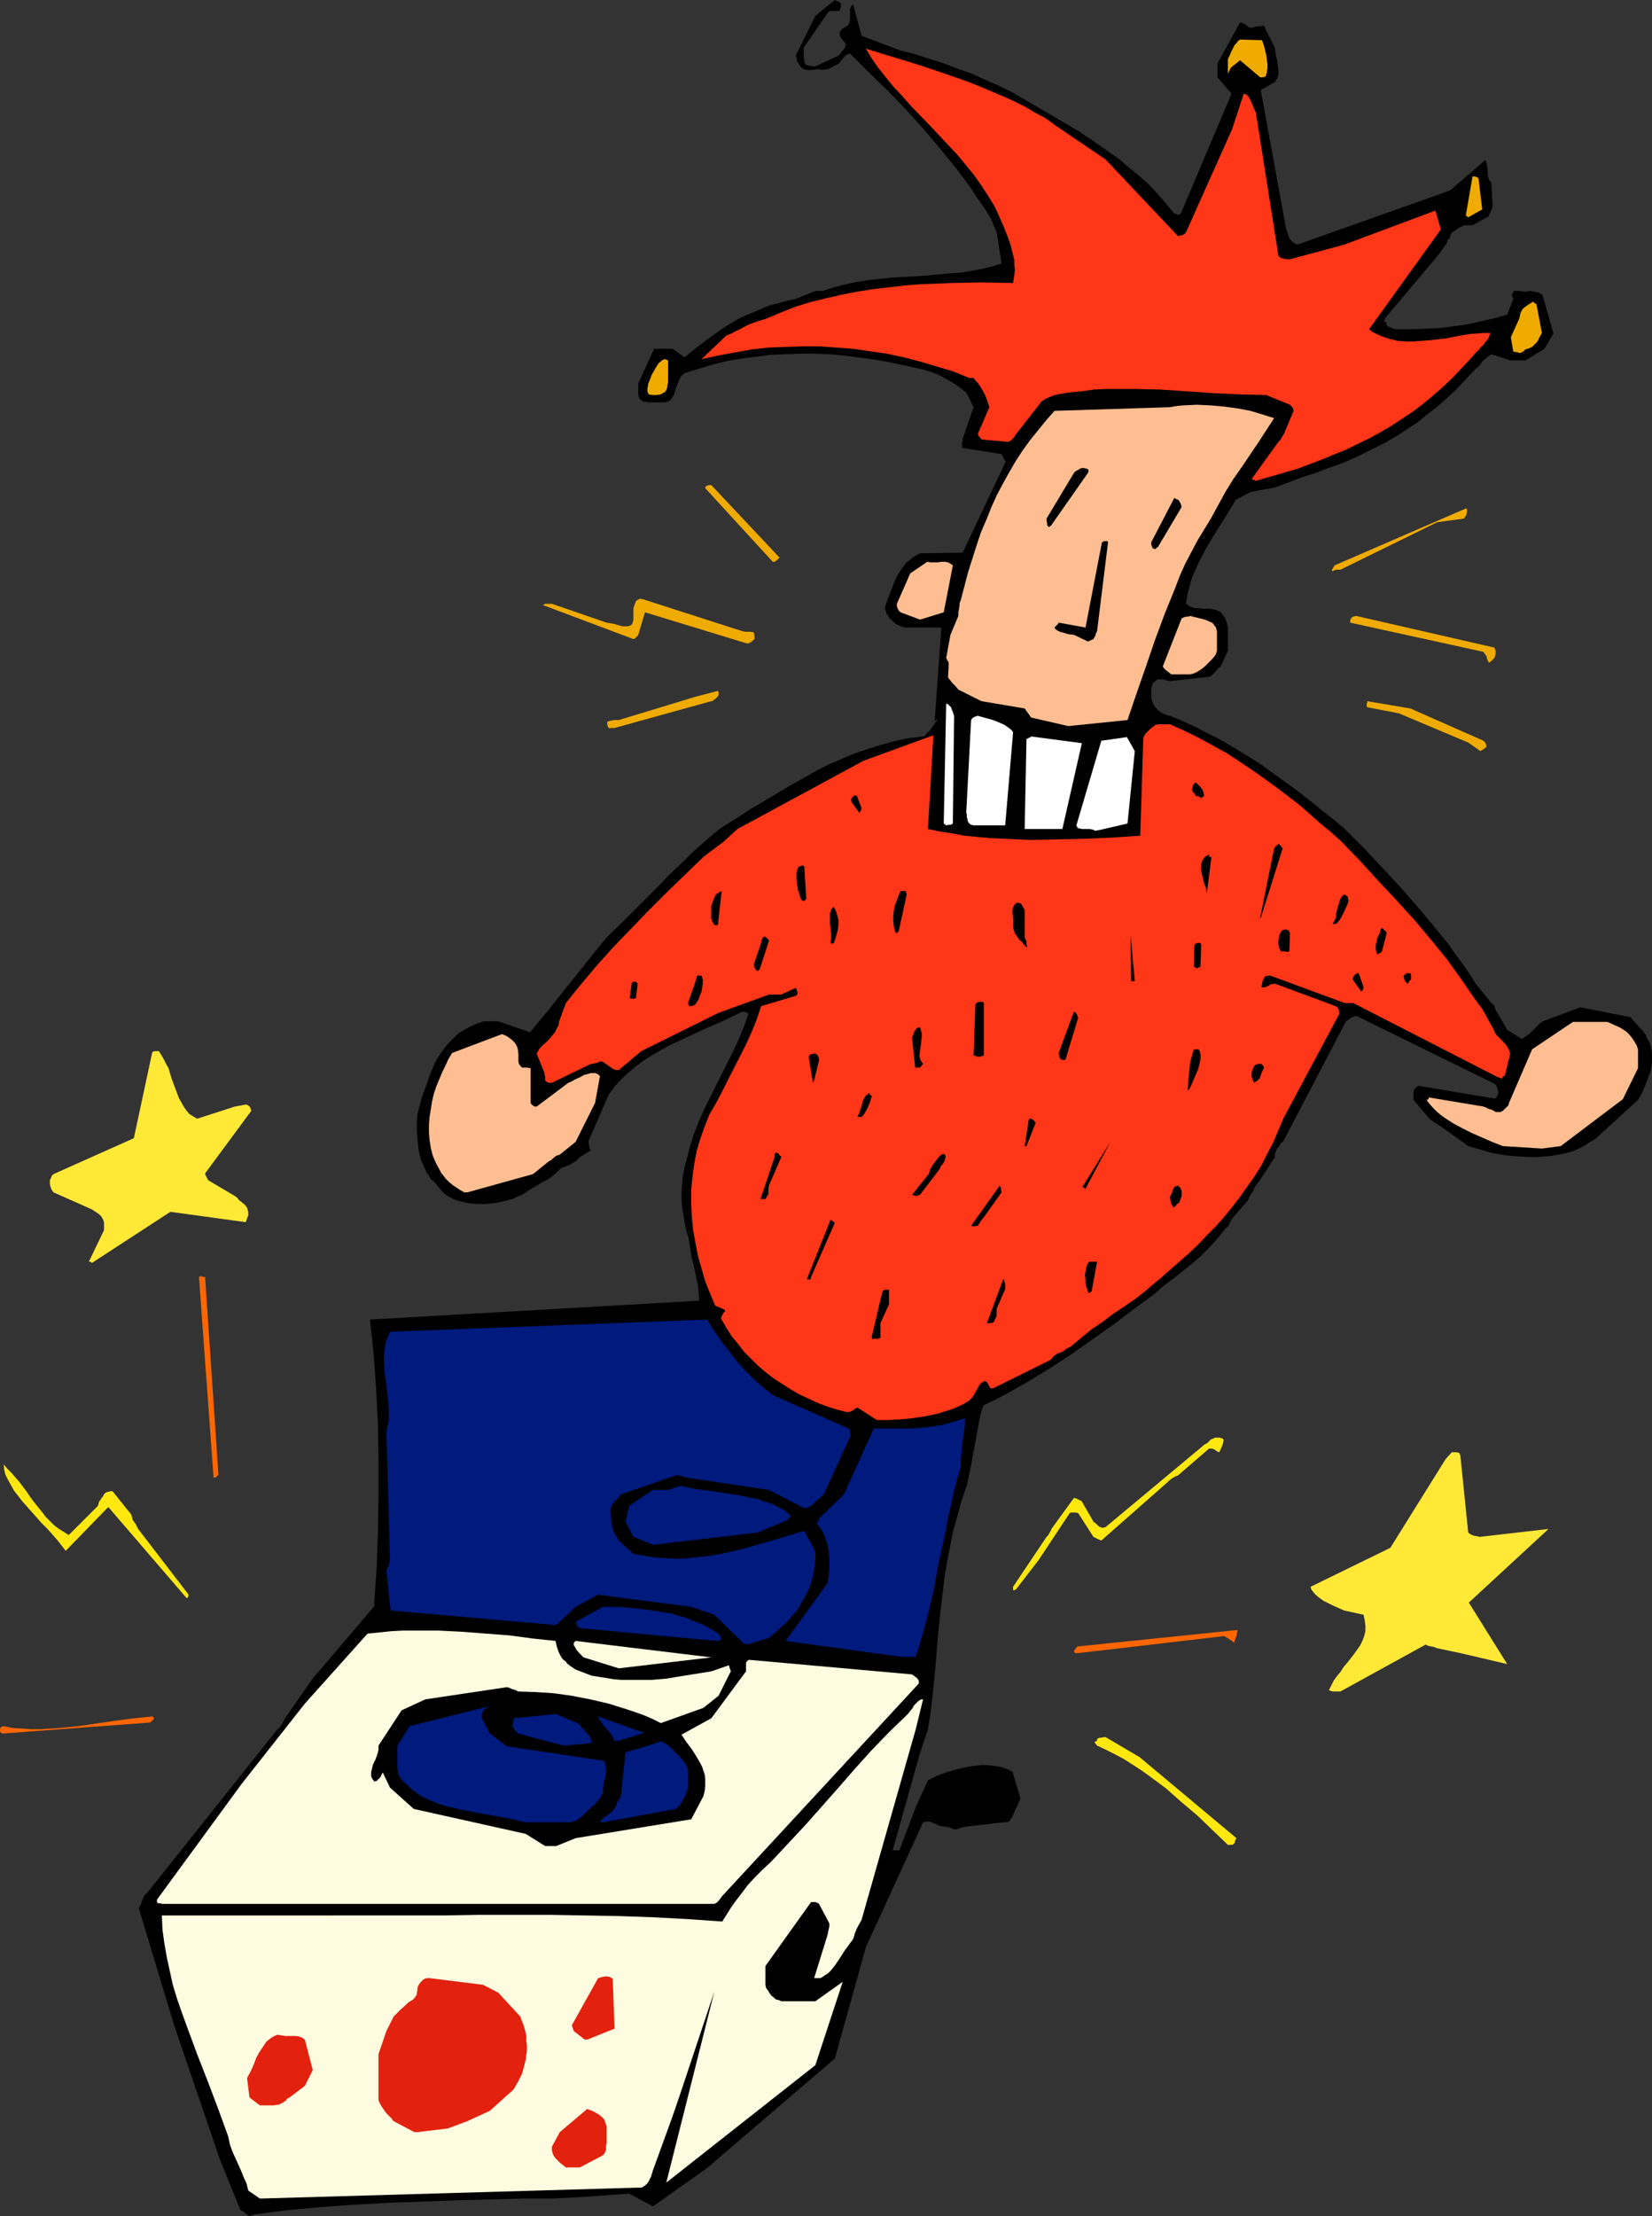
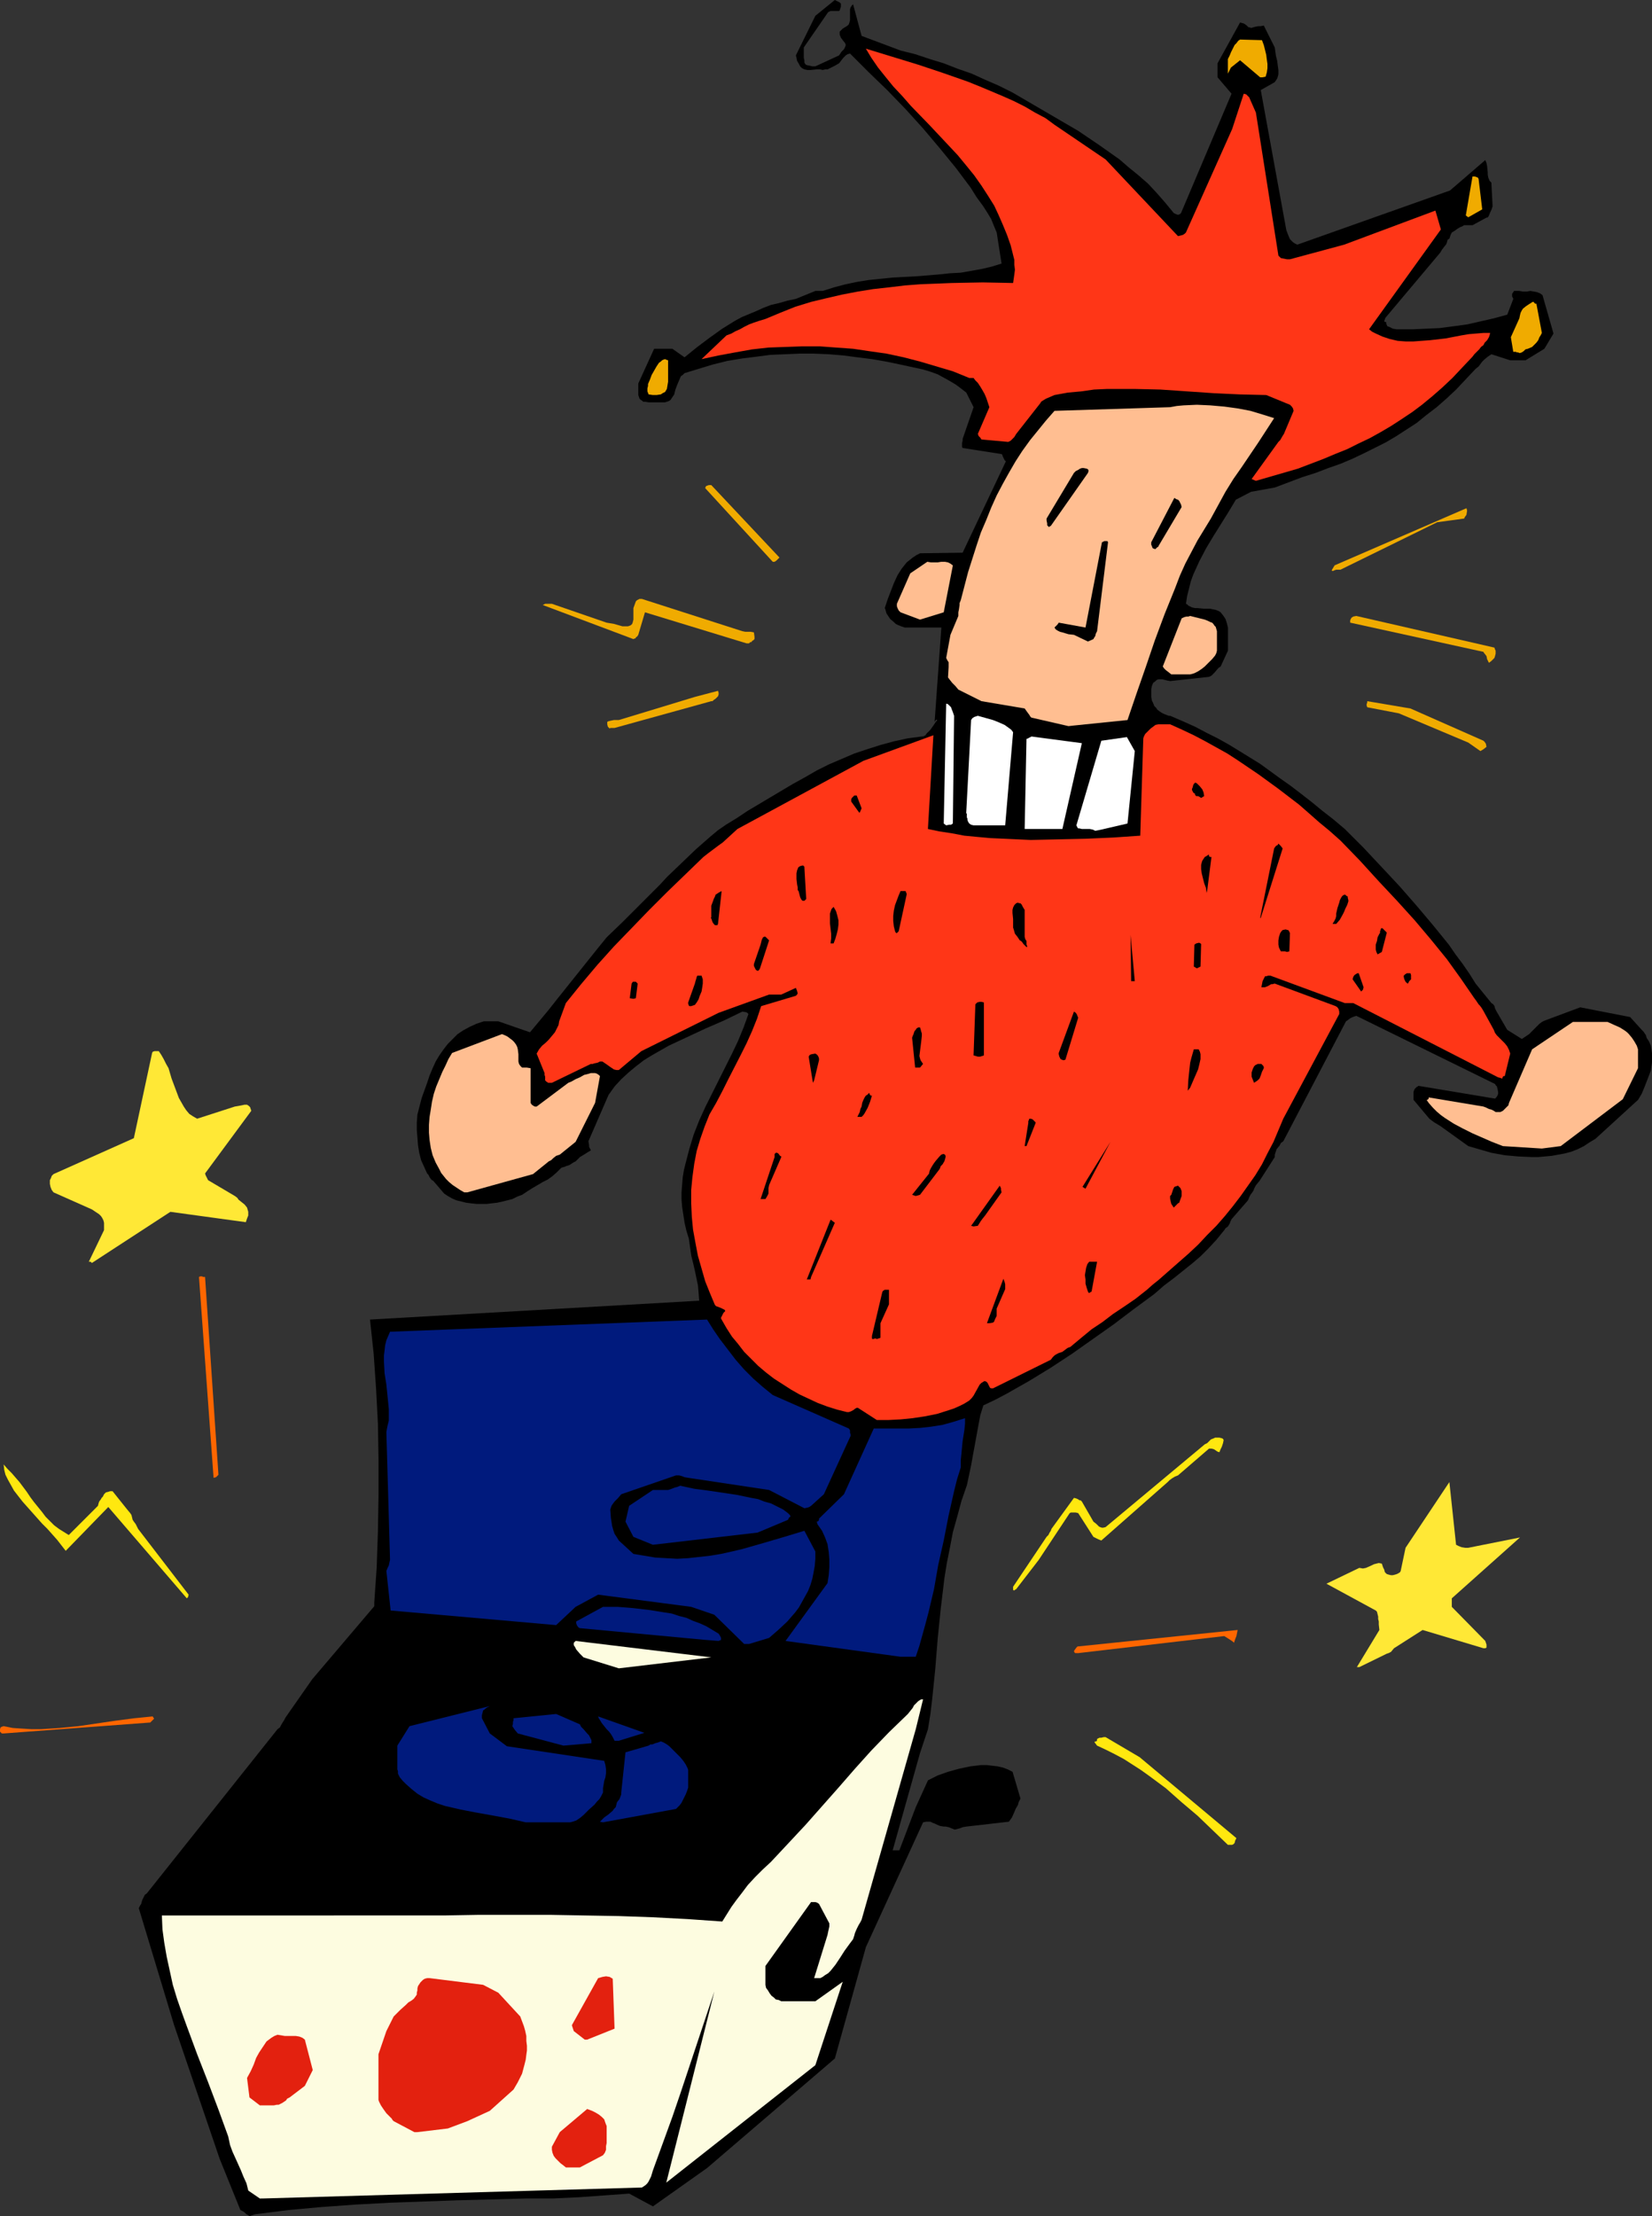
<svg xmlns="http://www.w3.org/2000/svg" xmlns:ns1="http://sodipodi.sourceforge.net/DTD/sodipodi-0.dtd" xmlns:ns2="http://www.inkscape.org/namespaces/inkscape" version="1.0" width="116.06mm" height="155.668mm" id="svg90" ns1:docname="Jack-in-the-Box 3.wmf">
  <rect width="100%" height="100%" fill="#333333" stroke="none" />
  <ns1:namedview id="namedview90" pagecolor="#ffffff" bordercolor="#000000" borderopacity="0.25" ns2:showpageshadow="2" ns2:pageopacity="0.0" ns2:pagecheckerboard="0" ns2:deskcolor="#d1d1d1" ns2:document-units="mm" />
  <defs id="defs1">
    <pattern id="WMFhbasepattern" patternUnits="userSpaceOnUse" width="6" height="6" x="0" y="0" />
  </defs>
  <path style="fill:#000000;fill-opacity:1;fill-rule:evenodd;stroke:none" d="m 248.165,191.647 0.323,-0.485 0.323,-0.162 0.162,-0.162 -0.162,0.162 v 0.323 l -0.323,0.323 -0.323,0.485 -0.323,0.485 -0.808,1.131 -0.969,0.97 -0.323,0.485 -0.323,0.162 -0.323,0.162 h -0.323 l -3.716,0.485 -3.716,0.808 -3.554,0.97 -3.554,1.131 -3.393,1.131 -3.393,1.454 -3.393,1.454 -3.231,1.616 -3.07,1.778 -3.231,1.778 -5.978,3.555 -5.978,3.555 -2.908,1.939 -2.908,1.778 -2.1,1.454 -1.939,1.616 -3.878,3.393 -3.878,3.717 -3.878,3.717 -1.777,1.939 -1.939,1.939 -4.039,4.04 -4.039,4.04 -4.201,4.04 -2.747,3.393 -2.585,3.232 -5.17,6.464 -2.585,3.232 -2.423,3.07 -2.423,2.909 -2.423,2.909 -8.401,-2.909 h -3.878 l -1.939,0.646 -1.777,0.808 -1.777,0.97 -1.454,0.97 -1.293,1.293 -1.293,1.293 -1.131,1.454 -1.131,1.616 -0.969,1.616 -0.808,1.778 -0.808,1.939 -0.646,1.939 -1.454,4.04 -1.131,4.363 -0.162,2.101 v 2.101 l 0.162,1.939 0.162,2.101 0.323,1.939 0.485,1.939 0.808,1.778 0.808,1.778 0.323,0.323 0.323,0.646 0.323,0.485 0.323,0.323 0.323,0.162 2.908,3.393 0.969,0.646 1.131,0.646 1.131,0.485 1.293,0.323 1.293,0.323 1.293,0.162 1.454,0.162 h 2.747 l 1.293,-0.162 1.454,-0.162 1.454,-0.323 1.293,-0.323 1.293,-0.323 1.293,-0.646 1.293,-0.485 1.454,-0.97 1.293,-0.808 2.747,-1.616 1.293,-0.646 1.131,-0.808 1.131,-0.97 1.131,-1.131 0.162,-0.162 0.323,-0.162 0.646,-0.162 0.323,-0.162 0.485,-0.162 0.485,-0.162 0.485,-0.323 0.485,-0.323 0.646,-0.323 0.485,-0.485 0.646,-0.646 0.808,-0.485 1.293,-0.808 0.808,-0.485 -0.485,-0.97 v -0.485 l -0.162,-0.97 5.332,-12.281 1.616,-2.262 1.777,-1.939 1.939,-1.778 1.939,-1.616 2.1,-1.616 2.1,-1.293 2.262,-1.293 2.262,-1.293 4.847,-2.262 4.847,-2.262 4.847,-2.101 5.009,-2.424 0.969,0.162 0.323,0.162 0.323,0.323 -1.293,3.555 -1.454,3.555 -1.616,3.393 -1.777,3.555 -3.554,7.11 -1.777,3.555 -1.616,3.555 -1.454,3.717 -1.131,3.717 -0.969,3.717 -0.485,1.939 -0.323,1.939 -0.162,1.939 -0.162,2.101 v 1.939 l 0.162,1.939 0.323,2.101 0.323,2.101 0.485,2.101 0.646,2.101 0.323,2.262 0.323,2.262 0.485,1.939 0.485,2.101 0.808,3.878 0.162,1.939 0.162,2.101 -87.407,5.009 0.485,4.525 0.485,4.525 0.646,9.372 0.485,9.211 0.162,9.534 v 9.534 l -0.162,9.534 -0.323,9.534 -0.646,9.372 v 0.97 l -16.48,19.391 -7.109,10.18 -0.323,0.646 -0.323,0.485 -0.485,0.808 -0.323,0.646 -0.646,0.485 -34.737,43.63 -0.485,0.323 -0.162,0.323 -0.485,0.97 -0.162,0.485 -0.162,0.646 -0.323,0.485 -0.323,0.646 9.371,31.025 12.117,35.55 5.493,13.574 0.646,0.323 0.485,0.323 0.485,0.485 0.323,0.162 0.485,0.323 1.454,-0.485 8.886,-1.131 8.886,-0.808 9.048,-0.646 9.048,-0.485 17.934,-0.646 18.095,-0.485 h 3.554 3.554 l 6.947,-0.323 6.786,-0.485 6.624,-0.485 6.301,3.393 14.379,-10.18 33.929,-29.086 8.24,-29.571 15.187,-33.126 0.808,-0.162 h 0.646 0.485 l 0.646,0.323 0.485,0.162 0.646,0.323 0.808,0.323 0.969,0.162 h 0.485 l 0.808,0.162 0.808,0.323 0.808,0.323 0.646,-0.162 0.646,-0.162 0.808,-0.323 0.969,-0.162 11.31,-1.293 0.808,-1.131 0.646,-1.454 0.323,-0.808 0.485,-0.808 0.162,-0.323 0.162,-0.646 0.485,-0.97 -2.1,-7.11 -1.293,-0.646 -1.293,-0.485 -1.454,-0.323 -1.454,-0.162 -1.293,-0.162 h -1.616 l -1.293,0.162 -1.454,0.162 -3.07,0.646 -2.908,0.808 -2.747,0.97 -2.585,1.293 -3.231,7.11 -4.362,11.473 h -1.777 l 7.27,-25.855 2.1,-6.302 0.646,-4.04 0.485,-4.04 0.808,-7.918 0.646,-8.08 0.808,-7.918 0.485,-4.04 0.485,-4.04 0.646,-4.04 0.808,-4.04 0.808,-4.201 1.131,-4.04 1.131,-4.201 1.454,-4.201 1.131,-5.333 0.485,-2.747 0.485,-2.585 0.969,-5.333 0.485,-2.585 0.808,-2.585 3.07,-1.454 3.07,-1.616 5.978,-3.393 5.816,-3.555 5.655,-3.717 5.493,-3.878 5.493,-3.878 5.332,-4.04 5.493,-4.04 2.585,-2.262 2.585,-1.939 2.423,-1.939 2.423,-1.939 2.262,-1.939 2.1,-2.101 2.1,-2.262 2.1,-2.585 0.323,-0.485 0.646,-0.485 0.485,-0.808 0.162,-0.485 0.323,-0.646 4.362,-5.009 0.323,-0.808 0.323,-0.646 0.485,-0.646 0.323,-0.485 0.162,-0.485 0.323,-0.646 0.323,-0.485 0.808,-0.97 4.039,-6.302 v -0.646 l 0.162,-0.485 0.323,-0.97 0.808,-0.97 0.323,-0.646 0.646,-0.485 16.641,-31.833 0.485,-0.323 0.646,-0.485 0.646,-0.323 0.485,-0.162 0.485,-0.162 36.837,18.098 0.162,0.323 0.323,0.323 0.162,0.646 0.162,0.808 v 0.485 l -0.162,0.485 -0.323,0.485 -0.323,0.323 -20.357,-3.393 v 0 l -0.162,0.162 -0.323,0.162 -0.485,0.485 -0.162,0.323 -0.162,0.485 v 2.101 l 4.201,5.009 0.646,0.485 0.646,0.485 0.808,0.485 0.808,0.485 7.432,5.333 6.139,1.778 3.554,0.646 3.554,0.323 3.554,0.162 h 1.777 l 1.777,-0.162 1.777,-0.162 1.777,-0.323 1.777,-0.323 1.777,-0.485 1.616,-0.646 1.616,-0.808 1.454,-0.97 1.616,-0.97 11.31,-10.342 0.969,-1.616 0.808,-1.939 0.808,-2.101 0.808,-2.101 0.323,-2.262 v -1.131 -1.131 l -0.162,-1.131 -0.162,-0.97 -0.485,-1.131 -0.646,-0.97 -0.162,-0.646 -0.323,-0.485 -0.323,-0.485 -0.485,-0.485 -3.07,-3.393 -13.248,-2.585 -9.532,3.555 -0.646,0.323 -0.646,0.485 -0.646,0.646 -0.646,0.646 -1.454,1.454 -0.969,0.646 -0.969,0.646 -3.878,-2.424 -2.908,-5.009 -0.323,-0.646 -0.162,-0.646 -0.323,-0.485 -0.485,-0.323 -4.201,-5.171 -1.616,-2.585 -1.777,-2.585 -1.939,-2.585 -1.777,-2.585 -4.201,-5.171 -4.362,-5.171 -4.524,-5.171 -4.685,-5.009 -4.847,-5.171 -5.009,-5.009 -3.07,-2.585 -2.908,-2.262 -2.747,-2.262 -2.908,-2.262 -2.747,-2.101 -2.747,-1.939 -5.332,-3.878 -5.493,-3.393 -2.908,-1.778 -2.908,-1.616 -2.908,-1.454 -3.07,-1.616 -3.231,-1.454 -3.393,-1.454 h -0.323 l -0.485,-0.162 -0.808,-0.323 -0.646,-0.323 -0.485,-0.323 -0.646,-0.485 -0.323,-0.485 -0.485,-0.485 -0.323,-0.808 -0.323,-0.646 -0.162,-0.97 v -2.101 l 0.162,-0.808 0.323,-0.808 0.646,-0.485 0.323,-0.323 0.485,-0.162 h 0.969 l 0.646,0.162 0.646,0.162 0.808,0.162 10.34,-1.131 0.323,-0.162 0.323,-0.162 0.808,-0.808 0.808,-0.97 0.323,-0.323 0.485,-0.323 1.939,-4.201 v -6.14 l -0.162,-0.646 -0.162,-0.646 -0.323,-0.97 -0.646,-0.97 -0.646,-0.808 -0.485,-0.323 -0.808,-0.323 -0.808,-0.162 -0.808,-0.162 h -1.616 l -1.777,-0.162 h -0.162 -0.323 l -0.808,-0.162 -0.969,-0.485 -0.323,-0.323 -0.323,-0.162 0.323,-2.101 0.485,-1.939 0.485,-1.939 0.646,-1.778 0.808,-1.778 0.808,-1.778 1.777,-3.393 1.939,-3.232 4.039,-6.464 1.939,-3.232 4.039,-2.101 6.301,-1.131 7.27,-2.747 3.554,-1.131 3.393,-1.293 3.231,-1.131 3.07,-1.293 3.07,-1.454 2.908,-1.454 2.908,-1.454 2.747,-1.616 2.747,-1.778 2.747,-1.778 2.585,-2.101 2.747,-2.101 2.585,-2.262 2.585,-2.424 2.585,-2.747 2.585,-2.747 0.808,-0.646 0.485,-0.646 0.485,-0.646 0.485,-0.485 0.969,-0.808 0.485,-0.323 0.485,-0.323 5.009,1.616 h 4.039 l 5.009,-3.07 2.423,-4.04 -2.908,-10.18 v 0 l -0.646,-0.485 -0.808,-0.323 -0.808,-0.162 -0.969,-0.162 -0.969,0.162 h -0.969 l -0.969,-0.162 h -1.131 -0.323 l -0.162,0.323 -0.162,0.162 -0.162,0.323 v 0.646 l 0.323,0.646 -1.616,4.201 -3.554,0.97 -3.554,0.808 -3.554,0.808 -3.554,0.485 -3.716,0.485 -3.554,0.162 -3.554,0.162 h -3.554 -0.323 -0.485 l -0.969,-0.162 -0.969,-0.485 -0.485,-0.162 -0.162,-0.323 -0.162,-0.485 v -0.323 h -0.323 L 367.562,85.32 v -0.162 l 0.162,-0.323 v -0.162 l 0.162,-0.323 14.541,-17.29 0.485,-0.808 0.485,-0.646 0.646,-0.808 0.162,-0.485 0.162,-0.646 0.485,-0.323 0.323,-0.97 0.323,-0.646 0.808,-0.485 0.646,-0.485 0.808,-0.485 0.485,-0.162 0.485,-0.323 h 2.262 l 3.878,-2.101 v 0.162 l 0.323,-0.323 0.162,-0.323 0.323,-0.808 0.323,-0.646 0.323,-0.97 -0.323,-6.302 -0.485,-0.485 -0.323,-0.808 -0.162,-0.808 v -0.646 l -0.162,-1.616 -0.162,-0.808 -0.323,-0.808 -9.371,8.08 -40.553,14.382 -0.646,-0.323 -0.485,-0.323 -0.485,-0.485 -0.323,-0.323 -0.485,-1.131 -0.485,-1.293 -6.786,-37.166 3.716,-2.101 0.323,-0.485 0.323,-0.485 0.162,-0.485 0.162,-0.646 v -1.131 l -0.162,-1.131 -0.162,-1.293 -0.323,-1.293 -0.162,-1.131 -0.162,-1.131 -2.908,-5.817 -0.808,0.162 h -0.646 l -0.808,0.162 -1.131,0.323 -0.323,-0.162 h -0.323 l -0.485,-0.485 -0.646,-0.485 -0.485,-0.162 -0.646,-0.162 -5.978,10.827 v 3.717 l 3.716,4.363 -13.41,31.672 -0.323,0.323 -0.485,0.162 -0.485,-0.162 -0.646,-0.323 -2.262,-2.747 -2.262,-2.585 -2.262,-2.424 -2.585,-2.262 -2.585,-2.101 -2.423,-2.101 -2.747,-1.939 -2.747,-1.939 -5.493,-3.717 -5.816,-3.393 -5.816,-3.393 -5.816,-3.393 -3.554,-1.778 -3.716,-1.616 -3.554,-1.616 -3.716,-1.293 -3.716,-1.454 -3.716,-1.131 -3.878,-1.293 -3.878,-0.97 -10.34,-3.878 -2.262,-8.403 -0.323,0.323 -0.323,0.485 -0.162,0.485 v 2.262 0.646 l -0.162,0.646 -0.162,0.485 -0.323,0.323 -0.485,0.323 -0.808,0.485 -0.323,0.323 -0.485,0.485 v 0.485 0.323 l 0.323,0.808 0.485,0.646 0.646,0.808 0.162,0.485 -0.162,0.485 -0.162,0.323 -0.162,0.323 -0.646,0.646 -0.646,0.97 -6.301,2.909 h -0.323 -0.485 l -0.646,-0.162 -0.808,-0.162 -0.323,-0.162 -0.323,-0.485 v -0.646 l -0.162,-0.646 v -1.454 -1.293 l 6.463,-9.372 0.323,-0.162 0.323,-0.162 h 0.646 0.808 0.808 l 0.162,-0.162 0.162,-0.485 0.162,-0.485 V 1.131 0.97 L 222.96,0.646 222.314,0.323 221.668,0 l -5.17,4.201 -5.17,10.503 0.162,0.646 0.162,0.808 0.485,0.808 0.323,0.646 0.485,0.485 0.646,0.323 0.808,0.162 h 0.808 l 1.616,-0.162 h 0.969 l 0.646,0.162 0.646,-0.162 h 0.646 l 0.969,-0.485 0.969,-0.485 1.131,-0.646 0.485,-0.646 0.646,-0.808 0.646,-0.646 0.485,-0.323 0.646,-0.162 4.847,4.848 5.009,4.848 4.847,5.009 4.685,5.171 4.362,5.171 4.362,5.333 1.939,2.585 1.939,2.585 1.616,2.585 1.777,2.424 1.131,1.778 0.969,1.616 0.646,1.616 0.808,1.939 1.293,8.241 -2.585,0.808 -2.747,0.646 -2.747,0.485 -2.747,0.485 -2.908,0.162 -3.07,0.323 -5.978,0.485 -6.139,0.323 -6.301,0.646 -3.07,0.485 -3.07,0.646 -3.07,0.808 -3.07,0.97 h -1.939 l -5.17,2.101 -2.262,0.485 -2.262,0.646 -2.1,0.485 -2.1,0.808 -1.777,0.808 -1.939,0.808 -1.939,0.808 -1.777,0.97 -3.393,2.101 -3.393,2.424 -3.231,2.424 -3.393,2.747 -3.231,-2.262 h -4.847 l -4.201,9.211 v 3.07 l 0.162,0.485 0.162,0.485 0.323,0.323 0.323,0.162 0.323,0.323 h 0.485 l 0.969,0.162 h 2.262 0.969 1.131 l 0.485,-0.162 0.485,-0.162 0.485,-0.323 0.323,-0.485 0.646,-0.97 0.323,-1.293 0.485,-1.293 0.485,-1.131 0.485,-1.131 0.485,-0.323 0.485,-0.485 3.716,-1.131 3.716,-1.131 3.878,-0.97 3.878,-0.646 3.878,-0.485 3.716,-0.485 3.878,-0.162 3.878,-0.162 h 3.878 l 3.878,0.162 3.878,0.323 3.716,0.485 3.878,0.485 3.716,0.646 3.878,0.808 3.716,0.808 2.262,0.485 2.1,0.646 1.777,0.646 1.777,0.97 1.454,0.808 1.616,0.97 1.293,0.97 1.454,1.131 1.939,3.878 -2.908,8.403 v 0.485 l -0.162,0.646 v 0.646 0.323 l 0.162,0.323 10.34,1.616 0.162,0.162 0.162,0.485 0.323,0.646 0.162,0.323 0.323,0.323 -11.471,24.239 -11.31,0.162 -0.969,0.485 -0.969,0.646 -0.808,0.646 -0.808,0.646 -1.293,1.616 -1.131,1.778 -0.969,2.101 -0.808,2.101 -0.808,2.101 -0.808,2.424 0.162,0.323 0.162,0.646 0.162,0.485 0.323,0.485 0.646,0.97 0.969,0.808 0.485,0.485 0.646,0.323 0.808,0.323 0.969,0.323 h 9.694 z" id="path1" />
  <path style="fill:#ff3617;fill-opacity:1;fill-rule:evenodd;stroke:none" d="m 247.841,195.202 -1.454,24.885 3.07,0.646 3.231,0.485 3.393,0.646 3.393,0.323 3.554,0.323 3.554,0.162 3.554,0.162 3.554,0.162 7.432,-0.162 7.27,-0.162 7.27,-0.323 7.109,-0.485 0.808,-25.855 0.162,-0.485 0.323,-0.646 0.485,-0.485 0.485,-0.485 0.485,-0.485 0.646,-0.485 0.646,-0.485 0.808,-0.162 h 3.07 l 3.231,1.454 3.07,1.454 3.07,1.616 2.908,1.616 2.908,1.616 2.747,1.778 5.493,3.717 5.332,3.878 2.747,2.101 2.747,2.101 2.585,2.262 2.747,2.424 2.747,2.262 2.908,2.585 5.17,5.333 5.009,5.494 4.847,5.171 4.685,5.171 4.362,5.171 4.201,5.171 3.716,5.171 1.777,2.585 1.777,2.585 0.485,0.646 0.323,0.485 0.323,0.485 0.323,0.323 0.485,0.646 0.485,0.808 2.747,5.009 0.323,0.808 0.485,0.646 0.808,0.808 0.646,0.646 0.646,0.646 0.646,0.808 0.485,0.97 0.323,0.97 -1.454,5.979 h -0.323 l -0.162,0.162 -0.162,0.323 v 0.162 h -0.162 l -0.323,-0.162 -0.646,-0.162 -38.453,-19.714 h -2.262 l -19.711,-7.272 h -0.646 l -0.485,0.162 h -0.323 v 0 l -0.323,0.646 -0.323,0.646 -0.162,0.808 -0.162,0.808 h 0.485 0.485 l 0.808,-0.323 0.808,-0.485 h 0.323 l 0.646,-0.162 16.157,5.979 0.485,0.323 0.323,0.485 0.162,0.646 v 0.646 l -14.864,27.794 -1.293,3.07 -1.293,3.07 -1.616,3.07 -1.454,2.909 -1.777,2.909 -1.939,2.747 -1.939,2.747 -2.1,2.747 -2.1,2.585 -2.262,2.585 -2.423,2.424 -2.423,2.585 -2.585,2.424 -2.585,2.262 -5.332,4.686 -1.616,1.293 -1.454,1.293 -3.07,2.424 -3.07,2.101 -2.908,1.939 -2.747,2.101 -2.908,1.939 -2.747,2.262 -2.908,2.424 -0.485,0.162 -0.323,0.162 -0.646,0.485 -0.646,0.485 -0.485,0.162 -0.485,0.162 -0.646,0.323 -0.485,0.323 -0.485,0.485 -0.485,0.646 -15.349,7.595 h -0.485 l -0.323,-0.162 -0.323,-0.646 -0.323,-0.646 -0.323,-0.323 -0.485,-0.162 -0.808,0.485 -0.485,0.485 -0.808,1.454 -0.808,1.454 -0.485,0.646 -0.646,0.646 -1.293,0.808 -1.293,0.646 -1.454,0.646 -1.454,0.485 -3.07,0.97 -3.231,0.646 -3.231,0.485 -3.231,0.323 -3.231,0.162 h -3.07 l -5.009,-3.232 h -0.323 l -0.323,0.162 -0.646,0.485 -0.646,0.323 -0.485,0.162 h -0.485 l -2.585,-0.646 -2.585,-0.808 -2.585,-0.97 -2.423,-1.131 -2.423,-1.131 -2.262,-1.293 -2.262,-1.454 -2.262,-1.454 -2.1,-1.616 -2.1,-1.778 -1.777,-1.778 -1.939,-1.939 -1.616,-2.101 -1.616,-1.939 -1.454,-2.262 -1.293,-2.262 -0.162,-0.323 v -0.162 l 0.323,-0.646 0.323,-0.646 0.485,-0.485 -0.162,-0.323 -0.323,-0.162 -0.646,-0.323 -0.808,-0.323 -0.485,-0.162 -0.323,-0.323 -1.293,-3.07 -1.293,-3.232 -0.969,-3.393 -0.969,-3.393 -0.646,-3.393 -0.646,-3.555 -0.323,-3.393 -0.162,-3.555 v -3.555 l 0.323,-3.393 0.485,-3.555 0.646,-3.393 0.969,-3.232 1.131,-3.232 1.293,-3.232 1.777,-3.07 1.616,-3.07 1.616,-3.232 3.231,-6.302 1.616,-3.232 1.454,-3.232 1.293,-3.232 1.131,-3.393 9.209,-2.747 0.323,-0.323 0.162,-0.323 -0.162,-0.646 -0.323,-0.808 -3.878,1.778 h -3.231 l -13.41,4.848 -20.519,10.18 -5.978,5.009 h -0.646 l -0.646,-0.162 -0.969,-0.646 -1.131,-0.808 -0.969,-0.646 h -0.646 l -0.646,0.323 -0.808,0.162 -0.485,0.162 h -0.485 l -10.34,5.009 h -0.969 l -0.485,-0.323 -0.323,-0.323 v -0.97 l -0.162,-0.485 v -0.485 l -2.1,-5.171 0.646,-1.131 0.808,-0.97 0.969,-0.808 0.808,-0.808 0.808,-0.97 0.808,-0.97 0.646,-1.293 0.323,-0.646 0.162,-0.97 1.777,-4.848 4.039,-5.009 4.362,-5.171 4.362,-4.848 4.685,-4.848 4.685,-4.848 4.685,-4.686 9.694,-9.372 1.454,-1.131 1.293,-0.97 1.293,-0.97 1.131,-0.808 1.939,-1.778 1.939,-1.778 33.444,-18.098 z" id="path2" />
  <path style="fill:#fdfce0;fill-opacity:1;fill-rule:evenodd;stroke:none" d="m 69.796,583.667 100.655,-2.909 0.485,-0.323 0.485,-0.323 0.485,-0.485 0.323,-0.485 0.646,-1.293 0.485,-1.616 5.17,-14.22 2.1,-6.14 9.048,-27.147 -12.764,50.74 39.584,-31.187 7.27,-22.138 -7.27,5.171 h -9.048 l -0.646,-0.323 -0.808,-0.162 -0.485,-0.485 -0.646,-0.485 -0.485,-0.646 -0.485,-0.808 -0.485,-0.646 -0.162,-0.808 v -5.009 l 12.117,-16.967 h 1.131 l 0.485,0.162 0.485,0.323 2.747,5.171 v 0.808 l -0.323,1.454 -0.162,0.808 -3.554,11.473 h 0.808 0.808 l 0.646,-0.323 0.646,-0.485 0.808,-0.485 0.646,-0.646 1.293,-1.616 1.293,-1.939 1.131,-1.778 1.293,-1.778 0.485,-0.646 0.485,-0.646 0.323,-0.97 0.162,-0.646 0.485,-1.131 0.485,-0.97 0.485,-0.808 0.323,-0.646 14.379,-50.578 1.939,-7.918 h -0.485 l -0.323,0.162 -0.485,0.323 -0.323,0.323 -0.323,0.323 -0.485,0.485 -0.323,0.646 -0.646,0.808 -0.646,0.808 -5.009,4.848 -4.685,4.848 -4.362,4.848 -4.362,5.009 -8.725,9.857 -4.524,4.848 -4.685,5.009 -2.262,2.101 -1.939,1.939 -1.939,2.101 -1.454,1.939 -1.616,2.101 -1.293,1.778 -2.423,3.878 -9.209,-0.646 -9.209,-0.485 -9.209,-0.323 -9.209,-0.162 -9.048,-0.162 h -9.371 -9.209 l -9.371,0.162 H 42.976 l 0.162,3.717 0.485,3.555 0.646,3.717 0.808,3.717 0.808,3.717 1.131,3.717 1.293,3.717 1.293,3.555 2.747,7.433 2.908,7.433 2.747,7.272 1.293,3.555 1.293,3.555 0.485,2.262 0.646,1.778 0.808,1.778 1.454,3.232 0.646,1.616 0.808,1.778 0.485,1.939 3.07,2.101 z" id="path3" />
  <path style="fill:#e3210f;fill-opacity:1;fill-rule:evenodd;stroke:none" d="m 150.902,575.426 h 3.07 l 6.139,-3.232 0.485,-0.646 0.323,-0.808 v -0.97 l 0.162,-0.808 v -2.101 -0.97 -0.808 -0.323 -0.323 l -0.323,-0.808 -0.323,-0.97 -0.323,-0.323 -0.323,-0.323 -0.808,-0.646 -0.808,-0.485 -0.969,-0.485 -1.293,-0.485 -7.27,6.14 -2.1,3.878 v 0.808 l 0.162,0.808 0.323,0.808 0.485,0.646 0.646,0.646 0.646,0.646 0.646,0.485 0.808,0.646 z" id="path4" />
  <path style="fill:#e3210f;fill-opacity:1;fill-rule:evenodd;stroke:none" d="m 151.872,572.194 h 3.07 l 0.646,-0.162 0.646,-0.323 0.646,-0.485 0.485,-0.485 0.485,-0.485 0.485,-0.646 0.323,-0.646 0.162,-0.646 v -0.97 l -0.162,-0.808 -0.162,-0.97 -0.323,-0.323 -0.162,-0.162 -0.323,-0.162 -0.162,-0.162 -0.323,-0.162 -0.485,-0.323 -0.808,-0.323 -0.808,0.485 -0.969,0.485 -0.808,0.646 -0.969,0.808 -0.808,0.808 -0.808,0.97 -0.485,0.808 -0.646,0.97 0.162,0.97 0.162,0.485 0.485,0.485 0.646,0.162 h 0.323 z" id="path5" />
  <path style="fill:#e3210f;fill-opacity:1;fill-rule:evenodd;stroke:none" d="m 110.834,566.054 8.078,-0.97 5.17,-1.939 5.978,-2.747 6.301,-5.656 1.131,-1.939 1.131,-2.262 0.646,-2.424 0.323,-1.293 0.162,-1.293 0.162,-1.131 v -1.293 l -0.162,-1.293 v -1.293 l -0.323,-1.454 -0.323,-1.131 -0.485,-1.293 -0.485,-1.293 -5.816,-6.302 -4.039,-2.101 -14.218,-1.778 h -0.646 l -0.646,0.162 -0.485,0.323 -0.323,0.323 -0.323,0.323 -0.323,0.485 -0.323,0.485 -0.162,0.646 v 0.485 l -0.162,0.646 v 0.485 l -0.323,0.485 -0.485,0.646 -0.646,0.485 -0.808,0.485 -0.646,0.646 -1.454,1.293 -0.808,0.808 -0.485,0.485 -0.485,0.485 -1.939,3.878 -2.1,6.14 v 11.473 0.646 l 0.162,0.485 0.485,0.97 0.646,0.97 0.808,1.131 0.969,0.97 0.485,0.485 0.162,0.323 0.323,0.323 5.493,2.909 z" id="path6" />
  <path style="fill:#e3210f;fill-opacity:1;fill-rule:evenodd;stroke:none" d="m 110.834,563.145 17.449,-4.848 0.969,-0.485 0.323,-0.485 0.485,-0.485 1.131,-0.808 0.969,-0.97 0.808,-0.808 0.808,-0.97 0.808,-0.97 0.646,-0.97 0.646,-1.293 0.485,-1.454 -1.293,-12.281 -5.009,-5.009 -7.917,-3.393 -0.646,0.162 -0.808,0.162 -1.454,0.808 -0.808,0.162 -0.646,0.323 h -0.969 -0.969 l -1.293,0.485 -1.293,0.808 -1.131,0.808 -1.131,0.97 -0.969,0.97 -1.131,1.293 -1.131,1.293 -0.485,0.646 -0.646,0.808 -4.039,16.159 2.908,6.14 0.646,0.323 0.646,0.485 1.131,0.97 1.293,0.808 0.646,0.485 z" id="path7" />
  <path style="fill:#e3210f;fill-opacity:1;fill-rule:evenodd;stroke:none" d="m 69.796,558.944 h 2.908 l 0.808,-0.162 h 0.485 l 0.969,-0.485 0.969,-0.646 0.323,-0.485 0.646,-0.323 4.039,-3.07 2.1,-4.201 -2.1,-8.08 -0.646,-0.485 -0.808,-0.323 -0.969,-0.162 h -2.908 l -0.969,-0.162 -0.969,-0.162 -0.808,0.323 -0.808,0.485 -0.646,0.485 -0.646,0.485 -0.969,1.454 -0.969,1.454 -0.808,1.454 -0.646,1.778 -0.808,1.778 -0.969,1.778 0.646,5.171 2.747,2.101 z" id="path8" />
  <path style="fill:#e3210f;fill-opacity:1;fill-rule:evenodd;stroke:none" d="m 71.897,556.52 h 0.323 l 0.323,-0.162 0.646,-0.323 0.646,-0.485 0.485,-0.323 0.485,-0.162 0.646,-0.323 0.808,-0.485 0.808,-0.485 0.646,-0.646 0.646,-0.808 0.646,-0.808 0.485,-0.808 0.323,-1.131 v -4.201 -0.485 l -0.162,-0.485 -0.323,-0.485 -0.162,-0.323 -0.485,-0.323 -0.485,-0.323 -0.485,-0.162 -0.808,-0.323 -5.009,2.424 -0.646,0.646 -0.646,0.97 -0.485,1.131 -0.485,1.131 -0.485,1.293 -0.323,1.293 -0.162,1.293 v 1.131 l 2.585,3.07 z" id="path9" />
  <path style="fill:#e3210f;fill-opacity:1;fill-rule:evenodd;stroke:none" d="m 155.911,541.492 7.27,-2.909 -0.485,-13.25 -0.808,-0.485 -0.969,-0.162 -0.969,0.162 -1.131,0.323 -6.947,12.443 v 0.162 l 0.162,0.485 0.323,0.97 2.908,2.262 z" id="path10" />
  <path style="fill:#e3210f;fill-opacity:1;fill-rule:evenodd;stroke:none" d="m 155.911,538.583 4.201,-0.97 0.323,-0.162 0.323,-0.323 0.323,-0.323 0.485,-0.485 v -8.403 l -0.646,-0.162 h -0.323 l -0.485,0.323 -0.485,0.323 -0.323,0.485 -0.485,0.485 -0.323,0.323 -0.485,0.323 -2.747,8.564 z" id="path11" />
-   <path style="fill:#fdfce0;fill-opacity:1;fill-rule:evenodd;stroke:none" d="M 42.976,505.457 H 189.678 l 0.646,-0.323 0.485,-0.485 0.485,-0.646 0.485,-0.646 52.186,-56.395 v -0.485 -0.323 l -0.485,-0.646 -0.646,-0.485 -0.646,-0.485 -43.3,-3.878 -0.323,0.162 -0.323,0.323 -0.162,0.323 v 0.485 0.808 0.97 l -9.209,12.443 -7.917,4.363 1.293,1.939 1.454,1.939 1.131,1.778 1.131,1.939 0.485,0.97 0.323,0.97 0.323,0.97 0.162,1.131 v 0.97 1.131 l -0.162,1.293 -0.323,1.293 -3.231,6.14 -30.697,5.009 -5.17,2.101 h -2.908 l -5.17,-3.232 -29.728,-6.625 -6.301,-5.656 -1.939,-4.04 -0.323,0.646 -0.323,0.646 -0.323,0.323 -0.323,0.323 -0.323,0.323 -0.646,0.162 -0.323,-0.485 -0.323,-0.485 -0.162,-0.485 v -0.646 -0.485 l 0.162,-0.646 0.323,-1.293 0.646,-1.293 0.485,-1.293 0.323,-1.293 v -0.646 -0.485 l 6.139,-9.372 6.301,-2.909 21.65,-3.232 0.646,0.162 0.646,0.323 0.646,0.162 0.485,0.162 0.485,0.323 4.685,0.162 4.847,0.323 4.685,0.646 5.009,0.97 4.847,1.131 4.685,1.454 2.423,0.808 2.262,0.808 2.262,0.97 2.262,1.131 11.31,-4.04 4.039,-3.232 3.231,-6.464 v -0.162 l -0.162,-0.323 -0.162,-0.485 -0.162,-0.646 -4.685,1.616 -8.078,1.293 -3.878,0.646 -3.878,0.323 h -4.039 -4.039 l -1.939,-0.162 -1.939,-0.323 -2.1,-0.323 -1.939,-0.323 -4.201,-1.616 -1.454,-0.97 -0.808,-0.646 -0.323,-0.485 -0.646,-0.485 -0.323,-0.323 -0.323,-0.485 -0.646,-1.293 -0.485,-1.454 -0.323,-1.454 -6.139,-0.646 -5.978,-0.808 -6.301,-0.485 -6.301,-0.485 -6.301,-0.323 h -6.301 -3.231 l -3.07,0.162 -3.07,0.323 -3.231,0.323 -16.641,18.583 -16.803,21.33 -22.458,30.702 v 0.646 l 0.162,0.162 v 0.162 h 0.808 z" id="path12" />
  <path style="fill:#ffe80f;fill-opacity:1;fill-rule:evenodd;stroke:none" d="m 327.17,489.783 0.323,-0.162 0.323,-0.323 0.162,-0.646 0.323,-0.646 -25.689,-21.492 -9.048,-5.333 h -0.485 l -0.646,0.162 h -0.485 l -0.646,0.323 v 0.323 l -0.162,0.323 h -0.323 l -0.162,0.162 v 0.162 l 0.162,0.162 0.485,0.646 2.423,1.131 2.262,1.131 2.423,1.293 2.262,1.454 2.262,1.454 2.262,1.616 4.362,3.232 4.201,3.717 4.201,3.555 4.039,3.878 4.039,3.878 z" id="path13" />
  <path style="fill:#001a7d;fill-opacity:1;fill-rule:evenodd;stroke:none" d="m 139.593,483.804 h 11.31 0.485 l 0.646,-0.162 0.969,-0.323 0.969,-0.646 0.969,-0.808 0.646,-0.646 0.808,-0.808 1.454,-1.293 0.646,-0.808 0.646,-0.646 0.485,-0.808 0.485,-0.97 v -1.131 l 0.162,-0.97 0.162,-0.97 0.323,-0.97 0.162,-1.131 v -0.97 l -0.162,-1.131 -0.323,-1.131 -25.85,-3.878 -4.524,-3.393 -2.1,-4.04 v -0.323 -0.485 l 0.162,-0.646 0.162,-0.646 0.323,-0.162 0.323,-0.323 0.485,-0.323 0.646,-0.323 -21.327,5.333 -3.231,5.171 v 6.302 l 0.162,0.485 v 0.646 l 0.485,0.97 0.808,0.97 0.808,0.808 1.454,1.293 1.616,1.293 1.616,0.97 1.777,0.808 1.939,0.808 1.939,0.646 2.1,0.485 2.1,0.485 4.201,0.808 4.524,0.808 4.362,0.808 2.1,0.485 z" id="path14" />
  <path style="fill:#001a7d;fill-opacity:1;fill-rule:evenodd;stroke:none" d="m 160.111,483.804 19.388,-3.555 0.485,-0.485 0.485,-0.485 0.485,-0.646 0.323,-0.646 0.808,-1.616 0.323,-0.808 0.323,-0.97 v -4.04 -0.646 l -0.162,-0.485 -0.485,-0.97 -0.646,-0.97 -0.808,-0.97 -1.131,-1.131 -0.646,-0.646 -1.131,-1.131 -0.646,-0.485 -0.808,-0.485 -0.808,-0.323 -0.808,0.323 -0.646,0.162 -0.808,0.323 h -0.485 l -0.485,0.323 -6.139,1.778 -1.131,10.665 v 0.485 l -0.162,0.485 -0.323,0.808 -0.646,0.808 -0.162,0.646 -0.162,0.646 -0.485,0.485 -0.323,0.485 -1.131,0.97 -1.131,0.808 -0.485,0.485 -0.646,0.646 z" id="path15" />
  <path style="fill:#001a7d;fill-opacity:1;fill-rule:evenodd;stroke:none" d="m 149.61,463.443 7.432,-0.646 v -0.808 l -0.323,-0.646 -0.323,-0.646 -0.485,-0.485 -0.969,-1.131 -0.646,-0.646 -0.323,-0.646 -6.301,-2.747 -11.31,1.131 v 0.485 l -0.162,0.485 v 0.485 l -0.162,0.646 0.323,0.485 0.323,0.485 0.808,0.97 z" id="path16" />
  <path style="fill:#001a7d;fill-opacity:1;fill-rule:evenodd;stroke:none" d="m 164.312,462.151 6.786,-2.101 -12.279,-4.363 0.162,0.485 0.323,0.485 0.485,0.808 0.646,0.808 0.646,0.808 0.646,0.646 0.485,0.646 0.485,0.808 0.485,0.97 z" id="path17" />
  <path style="fill:#ff6600;fill-opacity:1;fill-rule:evenodd;stroke:none" d="m 0.969,460.212 38.937,-2.909 0.485,-0.485 0.323,-0.323 0.162,-0.162 v 0 0 -0.162 l -0.162,-0.162 -0.162,-0.323 -4.847,0.485 -5.009,0.646 -9.855,1.454 -5.009,0.485 -5.009,0.323 H 8.401 L 5.816,458.919 3.393,458.757 0.969,458.272 0.485,458.434 0.162,458.596 0,459.08 v 0.323 0.323 l 0.323,0.323 0.162,0.162 z" id="path18" />
-   <path style="fill:#ffe836;fill-opacity:1;fill-rule:evenodd;stroke:none" d="m 353.828,449.062 h 2.1 l 22.619,-12.443 0.646,0.323 0.808,0.162 0.808,0.162 0.808,0.323 6.139,1.293 12.441,2.909 -10.179,-16.321 21.165,-19.553 -18.257,2.101 -0.808,-0.162 -0.808,-0.162 -0.808,-0.323 -0.646,-0.485 -2.1,-20.522 -0.162,-0.323 -0.162,-0.323 -0.646,-0.162 h -0.485 -0.808 l -1.616,1.778 -14.702,23.592 -21.165,10.342 0.162,0.646 0.323,0.485 0.808,0.97 0.969,0.808 1.131,0.808 1.293,0.646 1.293,0.646 1.454,0.646 1.454,0.646 5.17,1.131 0.323,1.616 0.162,1.293 v 1.454 l -0.323,1.293 -0.485,1.293 -0.646,1.293 -0.808,1.131 -0.808,1.131 -1.777,2.262 -0.969,1.131 -0.808,1.293 -0.969,1.131 -0.808,1.131 -0.646,1.293 -0.646,1.293 z" id="path19" />
  <path style="fill:#fdfce0;fill-opacity:1;fill-rule:evenodd;stroke:none" d="m 164.312,442.921 24.558,-2.909 -36.029,-4.363 -0.323,0.323 -0.162,0.162 v 0.646 l 0.323,0.485 0.323,0.646 0.969,1.131 0.485,0.485 0.485,0.485 z" id="path20" />
  <path style="fill:#ffe836;fill-opacity:1;fill-rule:evenodd;stroke:none" d="m 360.937,442.598 7.27,-3.555 0.485,-0.162 0.646,-0.323 0.808,-0.97 7.594,-4.848 16.157,4.848 h 0.323 0.162 l 0.323,-0.162 v -0.323 -0.162 -0.323 l -0.162,-0.485 -0.162,-0.485 -8.886,-9.049 v -0.485 -1.293 -0.485 l 18.095,-16.159 -13.733,2.747 h -0.808 l -0.969,-0.162 -0.808,-0.323 -0.646,-0.323 -1.777,-16.644 -11.633,17.452 -1.293,6.14 -0.162,0.323 -0.485,0.323 -0.323,0.162 -0.485,0.162 -0.646,0.162 h -0.485 l -0.646,-0.162 -0.485,-0.162 -0.485,-0.485 -0.162,-0.646 -0.323,-0.646 -0.323,-0.97 -0.808,-0.162 -0.646,0.162 -0.646,0.162 -0.646,0.323 -1.454,0.646 -0.808,0.162 -0.969,-0.162 -8.725,4.201 13.087,7.11 0.323,0.323 0.162,0.646 0.162,0.646 v 0.646 l 0.162,0.646 v 0.808 l 0.162,1.454 -5.978,9.857 z" id="path21" />
  <path style="fill:#001a7d;fill-opacity:1;fill-rule:evenodd;stroke:none" d="m 239.117,439.851 h 4.039 l 0.969,-2.909 0.808,-2.909 0.808,-2.909 0.808,-3.07 1.454,-6.14 1.131,-6.464 1.454,-6.464 1.293,-6.625 1.454,-6.464 0.808,-3.232 0.969,-3.07 v -1.939 l 0.162,-1.616 0.323,-3.393 0.485,-3.07 0.162,-1.616 v -1.454 l -3.07,0.97 -2.908,0.808 -3.07,0.485 -2.908,0.323 -3.07,0.162 h -9.209 l -7.917,17.452 -6.624,6.464 v 0.323 l -0.162,0.323 -0.323,0.162 h -0.162 v 0 l 0.162,0.323 v 0.162 l 0.162,0.323 1.131,1.616 0.808,1.778 0.646,1.778 0.323,2.101 0.162,1.939 v 2.101 l -0.162,2.101 -0.323,2.101 -11.148,15.351 z" id="path22" />
  <path style="fill:#ff6600;fill-opacity:1;fill-rule:evenodd;stroke:none" d="m 286.294,438.881 38.776,-4.525 1.293,0.808 0.485,0.323 0.485,0.323 0.323,0.323 0.323,-0.97 0.323,-0.808 0.162,-0.808 0.162,-0.808 -42.33,4.363 h -0.162 l -0.323,0.323 -0.485,0.646 -0.162,0.323 0.162,0.323 v 0 l 0.162,0.162 z" id="path23" />
  <path style="fill:#001a7d;fill-opacity:1;fill-rule:evenodd;stroke:none" d="m 198.887,436.458 5.332,-1.616 2.423,-2.101 2.423,-2.262 0.969,-1.131 1.131,-1.293 0.969,-1.293 0.808,-1.454 0.808,-1.454 0.808,-1.454 0.646,-1.616 0.485,-1.616 0.323,-1.616 0.323,-1.778 0.162,-1.939 v -1.939 l -2.908,-5.494 -5.332,1.616 -5.493,1.616 -5.655,1.616 -2.747,0.646 -2.908,0.646 -2.908,0.485 -2.908,0.323 -2.908,0.323 -2.908,0.162 -2.908,-0.162 -2.908,-0.162 -2.908,-0.485 -2.908,-0.485 -3.878,-3.555 -0.485,-0.808 -0.646,-0.97 -0.323,-0.97 -0.323,-1.131 -0.323,-2.101 -0.162,-2.262 0.162,-0.485 0.162,-0.485 0.323,-0.485 0.485,-0.646 0.969,-0.97 0.808,-0.97 14.541,-5.009 h 0.808 l 0.646,0.162 0.808,0.323 0.969,0.162 21.488,3.232 9.371,4.848 0.808,-0.162 0.485,-0.162 0.485,-0.323 3.393,-3.07 7.109,-15.513 v -0.323 l -0.162,-0.485 v -0.646 l -0.323,-0.485 -20.196,-8.888 -2.585,-2.101 -2.585,-2.262 -2.423,-2.424 -2.262,-2.585 -2.1,-2.747 -2.1,-2.747 -1.777,-2.585 -1.616,-2.585 -84.176,3.232 -0.485,1.131 -0.485,1.131 -0.323,1.293 -0.162,1.454 -0.162,1.293 v 1.616 l 0.162,3.07 0.485,3.07 0.323,3.232 0.323,3.232 v 1.616 1.454 l -0.162,0.646 -0.162,0.646 -0.162,0.808 -0.162,0.97 0.969,33.934 -0.162,0.646 -0.162,0.808 -0.323,0.646 -0.323,0.808 1.131,10.503 43.946,3.878 5.17,-4.848 5.978,-3.232 24.72,3.232 6.139,2.101 7.917,7.756 z" id="path24" />
  <path style="fill:#001a7d;fill-opacity:1;fill-rule:evenodd;stroke:none" d="m 186.77,435.326 4.039,0.323 0.323,-0.162 h 0.162 l 0.162,-0.162 v -0.323 -0.162 l -0.162,-0.323 -0.162,-0.323 -0.323,-0.485 -1.616,-0.97 -1.616,-0.97 -1.777,-0.808 -1.777,-0.646 -1.777,-0.808 -1.939,-0.485 -1.939,-0.646 -2.1,-0.323 -4.039,-0.646 -4.201,-0.485 -4.039,-0.323 h -3.878 l -7.109,3.878 v 0.485 l 0.162,0.485 0.323,0.485 0.162,0.162 0.323,0.162 z" id="path25" />
  <path style="fill:#ffe80f;fill-opacity:1;fill-rule:evenodd;stroke:none" d="m 49.924,424.015 0.162,-0.646 -13.41,-17.452 -0.162,-0.323 -0.162,-0.323 -0.323,-0.646 -0.485,-0.646 -0.323,-0.485 -0.162,-0.646 -0.162,-0.646 -0.323,-0.485 -0.808,-0.97 -3.878,-4.848 h -0.646 l -0.485,0.162 -0.646,0.162 -0.485,0.485 -0.323,0.646 -0.323,0.323 -0.162,0.323 -0.485,0.646 -0.162,0.485 -0.162,0.646 -7.755,7.756 -1.293,-0.808 -1.293,-0.808 -1.293,-0.97 -1.131,-1.131 -1.131,-1.131 -0.969,-1.293 -2.1,-2.585 -0.969,-1.293 -0.969,-1.454 -1.939,-2.585 -2.1,-2.424 -1.131,-1.131 -0.969,-1.131 0.162,1.454 0.323,1.293 0.646,1.293 0.808,1.454 0.808,1.454 1.131,1.454 1.131,1.454 1.293,1.454 2.585,2.909 1.293,1.454 1.454,1.454 2.585,2.909 1.131,1.454 1.131,1.454 11.31,-11.635 20.842,24.239 z" id="path26" />
  <path style="fill:#ffe80f;fill-opacity:1;fill-rule:evenodd;stroke:none" d="m 269.814,421.914 5.978,-7.756 8.24,-12.443 0.323,-0.162 h 0.646 0.646 l 0.646,0.162 4.039,6.302 0.323,0.162 0.323,0.162 0.646,0.323 0.808,0.323 17.611,-15.513 0.485,-0.485 0.646,-0.485 0.808,-0.485 0.808,-0.323 8.24,-7.11 h 0.323 0.323 l 0.646,0.162 0.485,0.323 0.485,0.323 0.485,0.162 0.323,-0.808 0.323,-0.646 0.323,-0.97 0.162,-0.808 -0.162,-0.323 -0.323,-0.162 -0.646,-0.162 h -0.646 -0.485 l -0.323,0.162 -0.808,0.323 -0.646,0.646 -0.323,0.323 -0.646,0.323 -26.335,21.976 -0.646,0.162 h -0.323 l -0.485,-0.162 -0.323,-0.162 -0.646,-0.646 -0.808,-0.646 -3.07,-5.333 -0.323,-0.323 h -0.323 l -0.162,-0.162 -0.646,-0.323 -0.646,-0.162 -5.978,8.241 -0.162,0.485 -0.323,0.485 -0.323,0.646 -0.485,0.485 -8.886,13.25 v 0.323 0.485 l 0.162,0.162 h 0.162 l 0.162,-0.162 z" id="path27" />
  <path style="fill:#001a7d;fill-opacity:1;fill-rule:evenodd;stroke:none" d="m 173.36,410.118 27.789,-3.232 8.078,-3.393 0.162,-0.323 0.162,-0.323 0.323,-0.162 v 0 -0.162 l -0.162,-0.323 -0.162,-0.162 -0.323,-0.323 -1.293,-0.97 -1.616,-0.808 -1.616,-0.808 -1.777,-0.485 -1.616,-0.646 -1.777,-0.323 -3.878,-0.808 -7.594,-1.131 -3.716,-0.485 -3.716,-0.808 -0.808,0.323 -0.646,0.162 -0.808,0.323 -0.969,0.323 h -4.039 l -6.301,4.201 -0.969,4.201 2.1,4.04 z" id="path28" />
  <path style="fill:#ff6600;fill-opacity:1;fill-rule:evenodd;stroke:none" d="m 57.356,392.182 0.646,-0.646 -3.554,-52.517 h -0.485 l -0.323,-0.162 h -0.485 l -0.323,0.162 3.878,53.325 z" id="path29" />
  <path style="fill:#000000;fill-opacity:1;fill-rule:evenodd;stroke:none" d="m 232.816,355.5 0.969,-0.323 v -3.878 l 2.262,-5.009 v -3.878 h -1.131 l -0.485,0.323 -0.162,0.323 -2.747,11.635 v 0.485 0.162 l 0.162,0.162 h 0.162 l 0.485,-0.162 h 0.162 z" id="path30" />
  <path style="fill:#000000;fill-opacity:1;fill-rule:evenodd;stroke:none" d="m 262.705,351.299 0.969,-0.162 0.323,-0.323 0.162,-0.485 0.485,-0.97 v -0.97 -0.97 l 2.262,-5.171 v -1.293 l -0.162,-0.646 -0.323,-0.808 -4.362,11.796 z" id="path31" />
  <path style="fill:#000000;fill-opacity:1;fill-rule:evenodd;stroke:none" d="m 289.849,342.896 1.454,-7.918 h -2.1 l -0.485,0.646 -0.323,0.97 -0.162,0.97 -0.162,0.97 0.162,1.131 v 1.131 l 0.323,1.131 0.323,0.97 0.162,0.323 h 0.162 0.162 l 0.162,-0.162 z" id="path32" />
  <path style="fill:#000000;fill-opacity:1;fill-rule:evenodd;stroke:none" d="m 215.205,339.665 0.162,-0.646 6.301,-14.382 -0.646,-0.485 -0.162,-0.162 -0.323,-0.162 -6.301,15.836 z" id="path33" />
  <path style="fill:#ffe836;fill-opacity:1;fill-rule:evenodd;stroke:none" d="m 24.396,335.302 20.842,-13.574 20.034,2.747 0.323,-0.97 0.323,-0.808 v -0.97 l -0.323,-1.131 -0.646,-0.808 -0.808,-0.646 -0.808,-0.646 -0.323,-0.485 -0.646,-0.485 -7.109,-4.201 -0.162,-0.323 -0.162,-0.323 -0.323,-0.646 -0.162,-0.485 12.279,-16.644 -0.162,-0.485 -0.162,-0.485 -0.323,-0.323 -0.485,-0.323 h -0.646 l -0.808,0.162 -0.808,0.162 -0.969,0.162 -10.017,3.232 -1.131,-0.646 -0.969,-0.646 -0.808,-0.97 -0.646,-0.97 -0.646,-1.131 -0.646,-1.131 -0.969,-2.585 -0.969,-2.585 -0.808,-2.747 -0.646,-1.131 -0.646,-1.293 -0.646,-1.131 -0.646,-0.97 h -0.646 -0.485 l -0.485,0.162 -0.162,0.323 -4.847,22.623 -21.327,9.534 -0.162,0.162 -0.323,0.323 -0.162,0.485 -0.323,0.646 v 0.97 l 0.162,0.808 0.323,0.808 0.485,0.646 10.179,4.525 0.969,0.646 0.969,0.646 0.485,0.485 0.323,0.485 0.323,0.646 0.162,0.646 v 1.939 l -4.039,8.403 h 0.485 z" id="path34" />
  <path style="fill:#ffe836;fill-opacity:1;fill-rule:evenodd;stroke:none" d="m 31.667,326.576 11.31,-8.08 17.611,2.101 v -0.485 l -0.162,-0.485 -0.323,-0.485 -0.323,-0.323 -0.323,-0.323 -9.855,-6.14 v -0.97 l 0.162,-0.485 0.323,-0.485 10.017,-12.281 -0.162,-0.485 -0.323,-0.162 h -0.323 -0.323 l -0.323,0.162 -0.485,0.323 -0.485,0.162 H 57.356 l -6.139,1.778 h -0.808 l -0.808,-0.162 -0.646,-0.162 -0.646,-0.485 -5.655,-11.311 -2.747,15.351 -16.318,7.272 -6.139,2.262 -0.162,0.485 -0.162,0.162 -0.323,0.162 v 0 0.162 l 0.162,0.323 0.162,0.162 0.323,0.485 8.078,3.717 0.808,0.485 0.646,0.485 1.454,1.131 0.646,0.646 0.646,0.97 0.485,0.808 0.323,0.97 v 3.555 z" id="path35" />
  <path style="fill:#000000;fill-opacity:1;fill-rule:evenodd;stroke:none" d="m 258.505,325.606 1.131,-0.162 0.808,-1.293 0.485,-0.646 0.646,-0.808 4.362,-6.14 -0.162,-0.808 v -0.323 l -0.323,-0.646 -7.594,10.665 z" id="path36" />
  <path style="fill:#000000;fill-opacity:1;fill-rule:evenodd;stroke:none" d="m 312.791,319.466 0.323,-0.162 0.162,-0.485 0.485,-1.293 v -0.646 -0.646 l -0.323,-0.808 -0.323,-0.323 -0.323,-0.323 -0.485,0.162 -0.485,0.162 -0.162,0.323 -0.162,0.323 -0.162,0.485 -0.162,0.485 -0.162,0.485 -0.323,0.323 v 0.646 l 0.162,0.808 0.162,0.646 0.323,0.485 0.323,0.485 z" id="path37" />
  <path style="fill:#000000;fill-opacity:1;fill-rule:evenodd;stroke:none" d="m 203.249,318.334 0.485,-0.808 0.323,-0.646 v -0.646 -0.808 l 0.162,-0.808 3.231,-7.433 v -0.162 l -0.323,-0.162 -0.485,-0.646 -0.323,-0.162 h -0.323 l -0.162,0.162 -0.162,0.162 v 0.323 0.485 l -3.716,11.15 z" id="path38" />
  <path style="fill:#000000;fill-opacity:1;fill-rule:evenodd;stroke:none" d="m 243.156,317.527 1.131,-0.323 5.17,-6.787 0.162,-0.323 0.162,-0.485 0.485,-0.485 0.485,-0.808 0.162,-0.485 0.162,-0.646 v -0.323 l -0.162,-0.323 -0.323,-0.162 h -0.162 l -0.485,0.162 -0.485,0.485 -0.969,1.131 -0.485,0.646 -0.323,0.485 -0.485,0.808 -0.323,0.646 -0.162,0.646 v 0 0.162 l -4.524,5.656 z" id="path39" />
  <path style="fill:#ffbe91;fill-opacity:1;fill-rule:evenodd;stroke:none" d="m 124.082,316.557 17.449,-4.848 4.201,-3.393 0.646,-0.323 0.485,-0.485 0.808,-0.646 0.485,-0.162 0.485,-0.162 4.201,-3.393 5.17,-10.342 1.293,-7.11 -0.323,-0.323 -0.485,-0.323 -0.485,-0.162 h -0.485 -0.646 l -0.485,0.162 -1.293,0.323 -1.131,0.646 -1.131,0.485 -1.131,0.646 -0.808,0.323 -8.401,6.302 h -0.485 l -0.323,-0.162 -0.485,-0.323 -0.323,-0.485 v -9.211 l -0.969,-0.162 h -1.293 l -0.485,-0.485 -0.323,-0.485 -0.162,-0.646 v -0.646 -1.293 l -0.162,-1.293 -0.162,-0.646 -0.323,-0.646 -0.485,-0.646 -0.485,-0.485 -0.646,-0.485 -0.646,-0.485 -0.646,-0.323 -0.808,-0.323 -13.248,5.009 -0.969,1.616 -0.808,1.778 -0.808,1.616 -0.808,1.939 -0.808,1.939 -0.646,1.939 -0.485,2.101 -0.323,2.101 -0.323,1.939 -0.162,2.101 v 2.101 l 0.162,1.939 0.323,2.101 0.485,1.939 0.808,1.939 0.969,1.778 0.485,0.97 0.646,0.808 0.646,0.808 0.808,0.808 0.969,0.808 0.969,0.646 0.969,0.646 1.131,0.646 z" id="path40" />
  <path style="fill:#000000;fill-opacity:1;fill-rule:evenodd;stroke:none" d="m 288.233,315.587 6.624,-12.443 -7.432,11.958 z" id="path41" />
  <path style="fill:#000000;fill-opacity:1;fill-rule:evenodd;stroke:none" d="m 272.561,304.276 2.423,-6.14 v -0.162 l -0.162,-0.162 -0.646,-0.646 -0.485,-0.162 h -0.323 l -0.162,0.162 v 0.162 l -0.162,0.323 v 0.485 l -0.969,6.14 z" id="path42" />
  <path style="fill:#ffbe91;fill-opacity:1;fill-rule:evenodd;stroke:none" d="m 409.407,304.922 5.009,-0.646 16.48,-12.443 4.039,-8.241 v -5.009 l -0.323,-0.97 -0.646,-1.131 -0.646,-0.97 -0.808,-0.97 -0.485,-0.485 -0.646,-0.485 -1.293,-0.808 -1.454,-0.646 -1.777,-0.808 h -9.209 l -10.825,7.272 -6.139,14.22 -0.162,0.646 -0.485,0.485 -0.485,0.485 -0.485,0.485 -0.646,0.323 h -0.646 -0.646 l -0.485,-0.323 -0.646,-0.323 -0.646,-0.162 -0.646,-0.323 -0.808,-0.323 -14.541,-2.424 v 0.323 l -0.162,0.162 -0.162,0.162 h -0.162 v 0.162 l 0.162,0.162 0.323,0.485 1.131,1.293 0.969,0.97 1.131,0.97 1.131,0.808 2.262,1.454 2.423,1.293 2.585,1.293 2.585,1.131 2.585,1.131 2.908,1.131 z" id="path43" />
  <path style="fill:#000000;fill-opacity:1;fill-rule:evenodd;stroke:none" d="m 228.777,296.52 0.485,-0.485 0.323,-0.485 0.808,-1.454 0.646,-1.616 0.485,-1.616 h -0.323 l -0.162,-0.162 -0.162,-0.323 v -0.162 h -0.162 l -0.323,0.323 -0.162,0.162 -0.323,0.162 -0.323,0.485 -0.323,0.646 -0.323,0.808 -0.162,0.97 -0.323,0.646 -0.162,0.808 -0.323,0.646 -0.323,0.646 z" id="path44" />
  <path style="fill:#000000;fill-opacity:1;fill-rule:evenodd;stroke:none" d="m 316.022,288.763 0.485,-1.131 0.485,-1.131 1.131,-2.585 0.323,-1.293 0.323,-1.454 v -1.293 l -0.162,-0.646 -0.323,-0.646 h -1.293 l -0.323,1.131 -0.323,1.131 -0.323,1.293 -0.162,1.454 -0.323,3.07 -0.162,2.909 z" id="path45" />
  <path style="fill:#000000;fill-opacity:1;fill-rule:evenodd;stroke:none" d="m 216.175,286.824 1.293,-5.333 v -0.485 l -0.162,-0.485 -0.323,-0.485 -0.485,-0.323 -0.969,0.162 -0.485,0.162 -0.323,0.485 1.131,6.948 z" id="path46" />
  <path style="fill:#000000;fill-opacity:1;fill-rule:evenodd;stroke:none" d="m 333.956,286.824 0.323,-0.323 0.162,-0.162 0.323,-0.808 0.323,-0.97 0.485,-0.97 v -0.323 l -0.162,-0.323 -0.323,-0.323 -0.162,-0.162 h -0.323 -0.646 l -0.323,0.162 -0.323,0.162 -0.323,0.323 -0.323,0.646 -0.162,0.485 -0.162,0.485 v 0.485 0.646 l 0.323,0.808 0.323,0.808 z" id="path47" />
  <path style="fill:#000000;fill-opacity:1;fill-rule:evenodd;stroke:none" d="m 244.287,283.431 0.808,-0.97 -0.323,-0.485 -0.323,-0.485 -0.162,-0.485 -0.162,-0.646 0.162,-1.293 0.162,-1.293 0.162,-1.293 0.162,-1.454 v -0.646 l -0.162,-0.485 -0.162,-0.646 -0.162,-0.485 h -0.485 l -0.485,0.323 -0.162,0.323 -0.323,0.323 -0.323,0.97 -0.162,0.323 -0.162,0.485 0.808,7.918 z" id="path48" />
  <path style="fill:#000000;fill-opacity:1;fill-rule:evenodd;stroke:none" d="m 282.901,281.33 3.393,-11.15 -0.162,-0.323 -0.162,-0.485 -0.323,-0.485 -0.485,-0.323 -4.039,10.988 v 0.162 0.162 l 0.162,0.646 0.162,0.323 0.162,0.323 0.323,0.162 0.485,0.162 z" id="path49" />
  <path style="fill:#000000;fill-opacity:1;fill-rule:evenodd;stroke:none" d="m 259.636,280.522 h 0.646 l 0.485,-0.162 0.485,-0.162 v -14.058 l -0.646,-0.162 h -0.485 l -0.646,0.162 -0.485,0.485 -0.485,13.574 z" id="path50" />
  <path style="fill:#000000;fill-opacity:1;fill-rule:evenodd;stroke:none" d="m 183.538,267.11 0.969,-0.323 0.485,-0.646 0.485,-0.808 0.323,-0.97 0.485,-1.131 0.162,-0.97 0.162,-1.131 v -1.131 l -0.323,-0.97 h -1.131 l -0.162,0.323 -0.162,0.646 -0.162,0.485 -0.162,0.646 -1.777,5.009 v 0.323 l 0.162,0.485 0.162,0.162 h 0.323 z" id="path51" />
  <path style="fill:#000000;fill-opacity:1;fill-rule:evenodd;stroke:none" d="m 168.19,265.171 0.646,-0.162 0.485,-3.878 -0.485,-0.485 h -0.323 -0.485 l -0.323,0.485 -0.485,3.878 z" id="path52" />
  <path style="fill:#000000;fill-opacity:1;fill-rule:evenodd;stroke:none" d="m 361.907,262.747 0.162,-0.646 -1.293,-3.717 h -0.323 l -0.323,0.162 -0.485,0.323 -0.323,0.485 -0.162,0.646 2.262,3.232 z" id="path53" />
  <path style="fill:#000000;fill-opacity:1;fill-rule:evenodd;stroke:none" d="m 301.32,260.485 -1.131,-12.281 0.162,12.281 z" id="path54" />
  <path style="fill:#000000;fill-opacity:1;fill-rule:evenodd;stroke:none" d="m 374.186,260.485 0.485,-0.485 v -0.808 -0.323 l -0.162,-0.485 h -0.969 l -0.485,0.323 -0.323,0.323 v 0.323 l 0.162,0.646 0.323,0.646 0.323,0.323 0.323,0.162 z" id="path55" />
  <path style="fill:#000000;fill-opacity:1;fill-rule:evenodd;stroke:none" d="m 201.795,257.091 2.423,-7.433 -0.485,-0.485 -0.485,-0.485 h -0.323 l -0.323,0.162 -0.323,0.646 -0.162,0.646 -0.162,0.646 -1.777,5.171 v 0.162 0.323 l 0.485,0.97 0.162,0.162 0.323,0.162 h 0.162 l 0.162,-0.162 0.162,-0.162 z" id="path56" />
  <path style="fill:#000000;fill-opacity:1;fill-rule:evenodd;stroke:none" d="m 317.799,257.091 0.969,-0.485 0.162,-5.817 v -0.162 l -0.162,-0.162 -0.323,-0.162 h -0.162 l -0.646,0.162 -0.485,0.323 -0.162,5.817 z" id="path57" />
  <path style="fill:#000000;fill-opacity:1;fill-rule:evenodd;stroke:none" d="m 366.915,252.729 1.293,-5.009 v -0.162 l -0.162,-0.162 -0.323,-0.323 -0.323,-0.323 -0.323,-0.323 h -0.323 l -0.162,0.323 v 0.162 l -0.162,0.323 v 0.485 l -0.162,0.162 -0.162,0.323 -0.323,0.646 -0.162,0.97 -0.323,0.97 v 1.293 l 0.162,0.646 0.323,0.646 z" id="path58" />
  <path style="fill:#000000;fill-opacity:1;fill-rule:evenodd;stroke:none" d="m 341.711,252.729 0.646,-0.162 0.162,-4.848 -0.162,-0.323 -0.162,-0.323 -0.162,-0.162 h -0.162 l -0.485,-0.162 -0.808,0.162 -0.323,0.323 -0.323,0.485 -0.323,0.97 -0.162,0.97 v 1.131 l 0.162,0.808 0.162,0.323 0.323,0.646 h 0.646 0.485 z" id="path59" />
  <path style="fill:#000000;fill-opacity:1;fill-rule:evenodd;stroke:none" d="m 272.561,250.789 v -0.323 -0.646 l -0.323,-0.485 -0.162,-0.646 v -7.11 l -0.485,-0.808 -0.323,-0.646 -0.323,-0.323 h -0.323 l -0.323,-0.162 -0.485,0.162 -0.485,0.485 -0.323,0.646 -0.162,0.646 v 0.808 l 0.162,1.616 v 0.808 0.808 0.646 l 0.162,0.485 0.323,1.131 0.646,0.808 0.646,0.97 0.323,0.162 0.323,0.323 0.323,0.485 0.323,0.323 0.323,0.323 0.162,0.162 h 0.162 v -0.323 z" id="path60" />
  <path style="fill:#000000;fill-opacity:1;fill-rule:evenodd;stroke:none" d="m 221.345,250.466 0.485,-1.293 0.323,-1.131 0.323,-1.293 0.162,-1.293 v -1.131 l -0.323,-1.293 -0.323,-1.131 -0.646,-1.131 -0.485,0.485 -0.162,0.323 -0.162,0.485 -0.162,0.485 v 1.293 1.293 l 0.323,2.747 v 1.293 l -0.162,1.293 z" id="path61" />
  <path style="fill:#000000;fill-opacity:1;fill-rule:evenodd;stroke:none" d="m 238.632,247.234 2.1,-9.695 v -0.323 l -0.162,-0.323 v -0.162 l -0.162,-0.162 h -0.646 -0.646 l -0.485,1.131 -0.485,1.293 -0.485,1.293 -0.323,1.454 -0.162,1.454 v 1.293 l 0.162,1.454 0.323,1.293 0.162,0.323 0.162,0.162 v 0 h 0.162 l 0.162,-0.162 z" id="path62" />
  <path style="fill:#000000;fill-opacity:1;fill-rule:evenodd;stroke:none" d="m 190.647,245.295 0.969,-8.726 -0.646,0.323 -0.485,0.323 -0.485,0.323 -0.162,0.485 -0.323,0.646 -0.162,0.485 -0.485,1.293 v 3.232 -0.162 l -0.162,0.162 0.162,0.162 0.162,0.485 0.162,0.485 0.323,0.485 0.323,0.323 h 0.323 0.323 z" id="path63" />
  <path style="fill:#000000;fill-opacity:1;fill-rule:evenodd;stroke:none" d="m 354.798,245.295 0.969,-1.131 0.808,-1.454 0.323,-0.646 0.323,-0.808 0.485,-0.97 0.323,-0.97 v -0.323 l -0.162,-0.646 v -0.323 l -0.323,-0.162 -0.323,-0.323 h -0.323 l -0.485,0.323 -0.323,0.485 -0.323,0.646 -0.162,0.646 -0.485,1.454 -0.323,1.454 v 0.646 l -0.162,0.646 -0.323,0.646 -0.485,0.808 z" id="path64" />
  <path style="fill:#000000;fill-opacity:1;fill-rule:evenodd;stroke:none" d="m 334.764,243.679 5.816,-18.421 -0.485,-0.646 -0.646,-0.646 -0.162,0.323 -0.162,0.162 h -0.162 l -0.162,0.162 -0.162,0.162 -0.323,0.485 -3.716,18.421 z" id="path65" />
  <path style="fill:#000000;fill-opacity:1;fill-rule:evenodd;stroke:none" d="m 214.074,238.67 -0.485,-8.403 v -0.162 l -0.162,-0.162 -0.162,-0.162 h -0.162 l -0.646,0.162 -0.485,0.323 -0.323,0.808 -0.162,0.808 v 1.454 l 0.162,1.454 0.162,0.808 v 0.808 0 h 0.162 l 0.162,0.485 0.162,0.646 0.162,0.646 0.323,0.646 0.162,0.162 0.162,0.162 h 0.162 0.323 l 0.162,-0.162 z" id="path66" />
  <path style="fill:#000000;fill-opacity:1;fill-rule:evenodd;stroke:none" d="m 320.546,236.408 1.131,-8.888 h -0.323 l -0.323,-0.162 v -0.323 l -0.162,-0.162 -0.162,0.162 -0.485,0.323 -0.323,0.162 -0.323,0.485 -0.323,0.485 -0.162,0.485 -0.162,0.646 v 1.131 l 0.162,1.131 0.323,1.293 0.323,1.293 0.485,1.293 0.162,1.293 z" id="path67" />
  <path style="fill:#ffffff;fill-opacity:1;fill-rule:evenodd;stroke:none" d="m 292.434,220.249 6.947,-1.616 1.939,-19.229 -2.1,-3.717 -6.786,0.97 -6.624,22.461 0.162,0.323 0.162,0.323 0.162,0.162 h 0.323 l 0.646,0.162 h 0.646 1.454 l 0.808,0.162 0.323,0.162 0.323,0.162 z" id="path68" />
  <path style="fill:#ffffff;fill-opacity:1;fill-rule:evenodd;stroke:none" d="m 272.076,220.087 h 10.017 l 5.17,-22.784 -13.41,-1.778 -0.162,0.162 h -0.162 l -0.162,0.162 v 0 h -0.162 l -0.162,0.162 -0.485,0.162 z" id="path69" />
  <path style="fill:#ffffff;fill-opacity:1;fill-rule:evenodd;stroke:none" d="m 251.234,219.118 0.808,-0.162 h 0.485 l 0.485,-0.323 0.323,-28.602 -0.323,-0.97 -0.323,-0.808 -0.162,-0.485 -0.323,-0.323 -0.485,-0.485 -0.485,-0.162 -0.646,31.833 z" id="path70" />
  <path style="fill:#ffffff;fill-opacity:1;fill-rule:evenodd;stroke:none" d="m 258.505,219.118 h 8.401 l 2.1,-24.723 -0.485,-0.646 -0.646,-0.485 -1.131,-0.808 -1.454,-0.646 -0.808,-0.323 -0.808,-0.323 -4.039,-1.131 -0.485,0.162 -0.485,0.162 -0.485,0.323 -0.323,0.485 -1.293,24.562 v 0.162 l 0.162,0.162 v 0.485 0.485 l 0.162,0.323 v 0.323 l 0.162,0.485 0.323,0.485 0.485,0.323 z" id="path71" />
  <path style="fill:#000000;fill-opacity:1;fill-rule:evenodd;stroke:none" d="m 228.292,215.724 0.485,-1.131 -1.293,-3.393 h -0.646 l -0.485,0.485 -0.162,0.162 -0.162,0.323 v 0.323 0.323 l 2.1,2.909 z" id="path72" />
  <path style="fill:#000000;fill-opacity:1;fill-rule:evenodd;stroke:none" d="m 318.93,211.846 0.808,-0.485 -0.162,-0.97 -0.323,-0.808 -0.646,-0.808 -0.808,-0.808 -0.323,-0.162 h -0.162 l -0.323,0.323 -0.162,0.323 -0.162,0.646 -0.162,0.323 v 0.323 l 0.162,0.323 0.162,0.323 0.162,0.162 0.323,0.162 v 0.323 l 0.323,0.323 h 0.162 0.323 l 0.323,0.162 z" id="path73" />
  <path style="fill:#f0ab00;fill-opacity:1;fill-rule:evenodd;stroke:none" d="m 393.897,198.919 0.808,-0.646 -0.162,-0.808 -0.323,-0.485 -0.323,-0.323 -19.388,-8.564 -11.471,-1.939 v 0.323 l -0.162,0.485 v 0.323 l 0.162,0.485 8.401,1.616 18.418,7.756 3.231,2.262 z" id="path74" />
  <path style="fill:#f0ab00;fill-opacity:1;fill-rule:evenodd;stroke:none" d="m 162.05,193.263 h 1.131 l 25.689,-7.11 h 0.323 l 0.323,-0.323 0.485,-0.323 0.323,-0.323 0.323,-0.323 0.162,-0.485 v -0.485 l -0.162,-0.485 -6.139,1.616 -20.196,6.14 h -1.293 l -0.808,0.162 -0.646,0.162 -0.323,0.162 v 0.323 0.323 l 0.162,0.646 0.323,0.323 0.162,0.162 z" id="path75" />
  <path style="fill:#ffbe91;fill-opacity:1;fill-rule:evenodd;stroke:none" d="m 285.163,192.617 14.218,-1.454 2.423,-7.11 2.423,-6.948 2.423,-7.11 2.585,-6.948 2.747,-6.787 1.293,-3.393 1.454,-3.232 1.616,-3.07 1.616,-3.07 1.777,-2.909 1.777,-2.909 1.939,-3.555 1.939,-3.555 2.1,-3.393 2.262,-3.232 4.362,-6.464 2.1,-3.232 2.1,-3.232 -3.07,-0.97 -3.231,-0.97 -3.393,-0.646 -3.554,-0.485 -3.716,-0.323 -3.554,-0.162 -3.554,0.162 -1.777,0.162 -1.777,0.323 -30.697,0.97 -2.262,2.585 -2.1,2.585 -2.1,2.585 -2.1,2.909 -1.777,2.747 -1.777,3.07 -1.616,2.909 -1.616,3.07 -1.454,3.232 -1.293,3.232 -1.454,3.393 -1.131,3.393 -1.131,3.555 -1.131,3.555 -0.969,3.717 -0.969,3.717 -0.323,0.808 v 0.485 l -0.162,1.131 -0.162,0.808 v 0.97 l -2.1,5.009 -1.131,6.14 0.323,0.646 0.323,0.485 v 0.646 0.646 l -0.162,2.747 0.485,0.646 0.646,0.808 0.808,0.808 0.808,0.97 6.139,3.07 11.471,1.939 0.808,1.131 0.485,0.646 0.162,0.323 0.323,0.323 9.855,2.262 z" id="path76" />
  <path style="fill:#ffbe91;fill-opacity:1;fill-rule:evenodd;stroke:none" d="m 311.821,179.043 h 4.201 l 0.646,-0.162 0.485,-0.162 0.969,-0.485 0.969,-0.646 0.808,-0.646 0.969,-0.97 0.485,-0.485 0.485,-0.485 0.808,-0.97 0.323,-0.646 0.162,-0.646 v -5.171 l -0.323,-1.131 -0.323,-0.323 -0.323,-0.485 -0.323,-0.323 -0.485,-0.162 -0.646,-0.323 -0.808,-0.323 -3.878,-0.97 -0.485,0.162 h -0.485 l -0.646,0.162 -0.646,0.323 -5.009,12.766 0.323,0.485 0.485,0.485 0.646,0.485 0.808,0.646 z" id="path77" />
  <path style="fill:#f0ab00;fill-opacity:1;fill-rule:evenodd;stroke:none" d="m 395.997,175.488 0.808,-0.808 0.162,-0.485 0.162,-0.646 v -0.808 l -0.162,-0.323 -0.162,-0.485 -36.675,-8.403 -0.808,0.162 -0.485,0.323 -0.323,0.646 v 0.323 0.323 l 35.383,7.756 0.162,0.323 0.162,0.162 0.485,0.646 0.162,0.808 0.485,0.97 z" id="path78" />
  <path style="fill:#f0ab00;fill-opacity:1;fill-rule:evenodd;stroke:none" d="m 198.887,170.802 0.323,-0.323 h 0.323 v -0.162 h 0.162 v -0.162 l 0.323,-0.162 0.323,-0.323 v -0.323 -0.323 l -0.162,-1.131 -0.808,-0.162 h -0.808 -0.646 l -0.808,-0.162 -26.658,-8.564 h -0.646 l -0.323,0.162 -0.323,0.162 -0.323,0.323 -0.646,1.778 v 3.07 l -0.162,0.646 -0.162,0.485 -0.323,0.323 -0.323,0.162 -0.485,0.162 h -0.485 -0.969 l -2.262,-0.646 -0.969,-0.162 -0.969,-0.162 -5.17,-1.778 -9.371,-3.232 h -0.646 -0.485 -0.646 l -0.646,0.323 24.073,9.049 0.323,-0.162 h 0.162 l 0.162,-0.162 v 0 -0.162 l 0.323,-0.162 0.323,-0.485 1.777,-5.979 26.981,8.241 z" id="path79" />
  <path style="fill:#000000;fill-opacity:1;fill-rule:evenodd;stroke:none" d="m 290.333,169.671 0.162,-0.323 0.323,-0.485 0.162,-0.646 0.323,-0.646 2.908,-23.592 -0.162,-0.323 h -0.323 -0.485 l -0.646,0.323 -4.362,22.623 -7.109,-1.293 -0.323,0.485 -0.323,0.323 -0.323,0.323 -0.162,0.162 0.323,0.485 0.485,0.323 0.646,0.323 0.646,0.162 1.616,0.485 1.454,0.162 3.716,1.778 z" id="path80" />
  <path style="fill:#ffbe91;fill-opacity:1;fill-rule:evenodd;stroke:none" d="m 244.287,164.5 6.301,-1.939 2.423,-12.443 -0.646,-0.485 -0.646,-0.323 -0.808,-0.162 h -0.969 l -0.969,0.162 h -0.969 -0.808 l -0.969,-0.162 v 0 l -4.524,3.07 -3.554,8.08 v 0.646 l 0.162,0.485 0.323,0.646 0.485,0.485 z" id="path81" />
  <path style="fill:#f0ab00;fill-opacity:1;fill-rule:evenodd;stroke:none" d="m 354.798,151.249 h 1.131 l 25.689,-12.604 7.109,-0.97 0.162,-0.162 v -0.162 l 0.485,-0.646 0.162,-0.97 v -0.323 l -0.162,-0.485 -35.06,15.19 v 0.162 l -0.162,0.162 -0.162,0.323 -0.323,0.485 v 0.162 0.162 h 0.162 0.162 l 0.323,-0.162 z" id="path82" />
  <path style="fill:#f0ab00;fill-opacity:1;fill-rule:evenodd;stroke:none" d="m 205.188,149.149 h 0.485 l 0.485,-0.323 0.323,-0.323 0.485,-0.485 -18.095,-19.229 h -0.646 l -0.485,0.162 -0.323,0.162 -0.162,0.485 z" id="path83" />
  <path style="fill:#000000;fill-opacity:1;fill-rule:evenodd;stroke:none" d="m 307.621,144.947 6.139,-10.342 -0.162,-0.646 -0.323,-0.646 -0.162,-0.323 -0.323,-0.323 -0.485,-0.162 -0.485,-0.323 -6.139,11.796 v 0.323 0.323 l 0.162,0.323 0.162,0.485 0.162,0.162 0.485,0.162 h 0.162 l 0.162,-0.162 0.323,-0.323 0.323,-0.162 z" id="path84" />
  <path style="fill:#000000;fill-opacity:1;fill-rule:evenodd;stroke:none" d="m 279.024,139.615 9.855,-14.058 0.162,-0.485 v -0.162 l -0.162,-0.323 -0.323,-0.162 -0.808,-0.162 h -0.323 -0.162 l -0.485,0.162 -0.485,0.323 -0.646,0.323 -0.485,0.485 -7.27,12.119 v 0.485 l 0.162,0.808 v 0.485 l 0.323,0.323 0.162,0.162 0.162,-0.162 z" id="path85" />
  <path style="fill:#ff3617;fill-opacity:1;fill-rule:evenodd;stroke:none" d="m 333.471,127.657 11.148,-3.232 3.393,-1.293 3.393,-1.293 3.07,-1.293 3.231,-1.293 2.908,-1.454 3.07,-1.454 2.908,-1.616 2.747,-1.616 2.747,-1.778 2.908,-1.939 2.585,-1.939 2.747,-2.262 2.585,-2.262 2.747,-2.585 2.585,-2.747 2.747,-2.909 0.485,-0.646 0.485,-0.485 0.485,-0.485 0.323,-0.323 0.485,-0.646 0.646,-0.485 0.323,-0.646 0.646,-0.646 0.485,-0.808 0.162,-0.485 0.162,-0.646 h -1.777 l -1.939,0.162 -1.939,0.162 -1.939,0.323 -4.201,0.808 -4.201,0.485 -2.262,0.162 -2.1,0.162 h -2.1 l -2.1,-0.162 -2.1,-0.485 -1.939,-0.646 -1.777,-0.808 -0.969,-0.485 -0.808,-0.646 19.065,-26.501 -1.454,-5.009 -24.235,9.049 -14.379,3.878 h -0.808 l -0.808,-0.162 -0.808,-0.162 -0.323,-0.323 -0.323,-0.323 -5.978,-37.974 -1.777,-4.04 v 0 l -0.323,-0.323 -0.485,-0.485 -0.646,-0.162 -3.07,9.372 -12.279,27.47 -0.323,0.323 -0.485,0.323 -0.646,0.162 -0.646,0.162 -19.226,-20.36 -13.572,-9.211 -2.423,-1.778 -2.747,-1.454 -2.747,-1.616 -2.908,-1.454 -2.908,-1.293 -3.07,-1.293 -3.07,-1.293 -3.231,-1.293 -6.463,-2.262 -6.786,-2.262 -13.733,-4.201 1.454,2.424 1.777,2.585 1.939,2.424 2.1,2.585 2.423,2.585 2.262,2.585 5.009,5.171 5.009,5.333 2.423,2.585 2.262,2.747 2.1,2.585 1.939,2.747 1.777,2.747 1.616,2.585 1.131,2.424 1.131,2.585 1.131,2.747 0.969,2.747 0.646,2.585 0.323,1.293 v 1.293 l 0.162,1.293 -0.162,1.293 -0.162,1.131 -0.162,1.131 -8.078,-0.162 -8.24,0.162 -4.039,0.162 -4.201,0.162 -4.201,0.323 -4.039,0.485 -4.362,0.485 -4.039,0.646 -4.201,0.808 -4.201,0.97 -4.039,0.97 -4.201,1.293 -4.039,1.616 -3.878,1.616 -1.616,0.485 -1.454,0.485 -1.293,0.485 -1.293,0.646 -1.131,0.646 -1.131,0.485 -1.131,0.646 -1.293,0.485 -6.624,6.302 4.524,-0.97 4.362,-0.808 4.524,-0.808 4.362,-0.485 4.524,-0.162 4.524,-0.162 h 4.524 l 4.362,0.323 4.524,0.323 4.362,0.646 4.524,0.646 4.524,0.97 4.362,1.131 4.362,1.293 4.362,1.293 4.362,1.778 h 0.485 0.323 0.162 0.162 l 0.485,0.646 0.646,0.646 0.646,0.97 0.485,0.808 0.646,1.131 0.485,1.131 0.808,2.424 -3.07,7.11 0.162,0.323 v 0.162 l 0.162,0.162 v 0 l 0.162,0.162 0.162,0.162 0.323,0.485 7.109,0.646 0.646,-0.323 0.485,-0.485 0.485,-0.485 0.485,-0.808 6.463,-8.241 0.162,-0.323 0.485,-0.323 0.808,-0.485 1.131,-0.485 1.131,-0.485 3.554,-0.646 3.554,-0.323 3.393,-0.485 3.554,-0.162 h 3.554 3.554 l 6.947,0.162 7.109,0.485 7.109,0.485 6.947,0.323 6.947,0.162 6.301,2.585 0.162,0.162 0.323,0.323 0.323,0.485 0.162,0.646 -2.585,6.14 -0.323,0.485 -0.646,1.131 -0.485,0.485 -7.109,9.857 z" id="path86" />
  <path style="fill:#f0ab00;fill-opacity:1;fill-rule:evenodd;stroke:none" d="m 173.36,104.873 h 0.969 l 1.131,-0.162 0.485,-0.323 0.646,-0.323 0.485,-0.808 0.162,-0.97 0.162,-0.97 v -1.131 -2.262 -1.131 -1.131 l -0.485,-0.162 -0.323,-0.162 -0.485,0.162 -0.323,0.162 -0.323,0.323 -0.485,0.323 -0.646,0.97 -0.646,1.131 -0.646,1.131 -0.485,1.293 -0.485,1.131 v 0.485 l -0.162,0.646 v 0.808 l 0.323,0.808 z" id="path87" />
  <path style="fill:#f0ab00;fill-opacity:1;fill-rule:evenodd;stroke:none" d="m 403.429,93.723 v 0 h 0.162 l 0.485,-0.162 0.485,-0.323 0.485,-0.485 0.646,-0.162 1.131,-0.485 0.485,-0.485 0.646,-0.646 0.485,-0.646 0.323,-0.808 0.323,-0.485 0.323,-0.646 -1.454,-7.756 h -0.323 l -0.162,-0.162 -0.162,-0.162 v -0.162 h -0.162 -0.162 l -0.323,0.162 -0.162,0.162 -0.323,0.162 -0.969,0.646 -0.808,0.646 -0.323,0.485 -0.323,0.646 -0.162,0.646 -0.162,0.808 -2.262,5.009 0.646,3.878 h 0.646 l 0.323,0.162 h 0.323 z" id="path88" />
  <path style="fill:#f0ab00;fill-opacity:1;fill-rule:evenodd;stroke:none" d="m 389.858,57.688 3.716,-2.101 -0.969,-8.08 -0.162,-0.323 -0.323,-0.162 -0.485,-0.162 h -0.646 l -1.777,10.342 z" id="path89" />
  <path style="fill:#f0ab00;fill-opacity:1;fill-rule:evenodd;stroke:none" d="m 326.039,19.553 0.485,-0.97 0.162,-0.323 0.162,-0.323 0.808,-0.646 0.808,-0.646 0.808,-0.646 5.332,4.525 h 0.646 l 0.808,-0.162 0.323,-1.131 0.162,-1.131 v -1.131 l -0.162,-1.131 -0.162,-1.293 -0.323,-1.293 -0.323,-1.293 -0.485,-1.293 -5.816,-0.162 -0.485,0.323 -0.485,0.646 -0.485,0.485 -0.323,0.646 -0.646,1.293 -0.323,0.808 -0.485,0.97 z" id="path90" />
</svg>